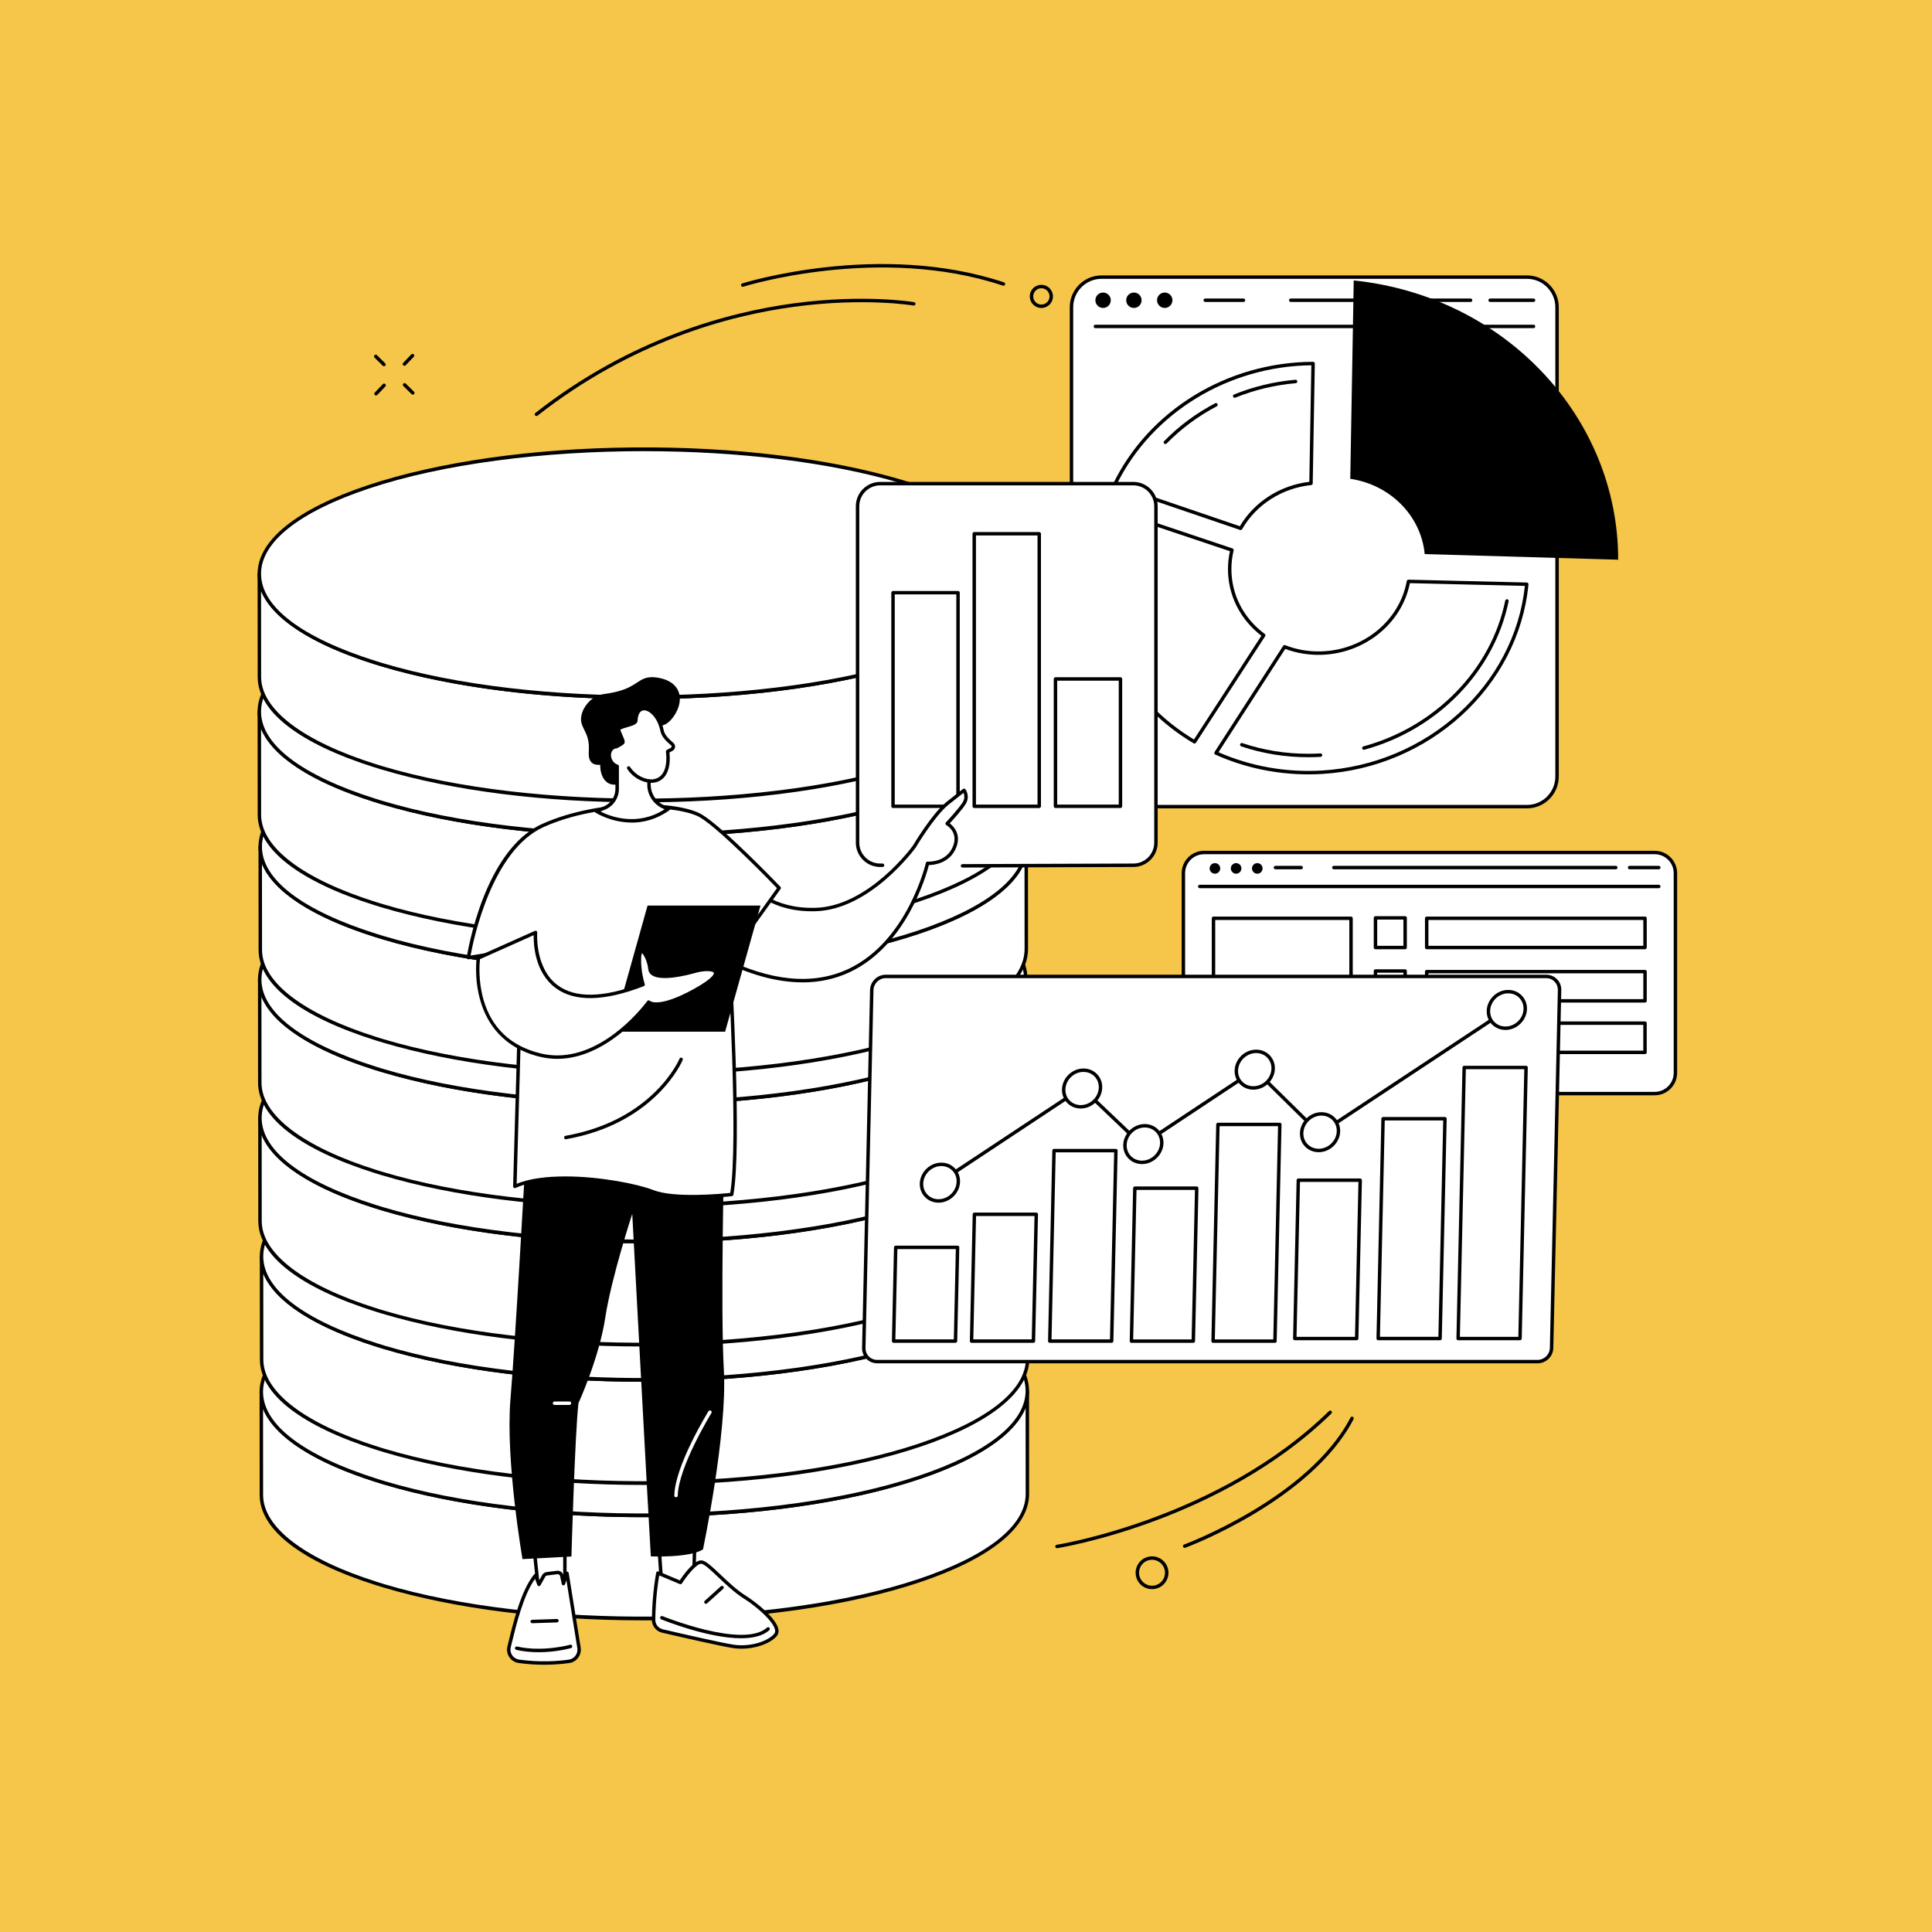
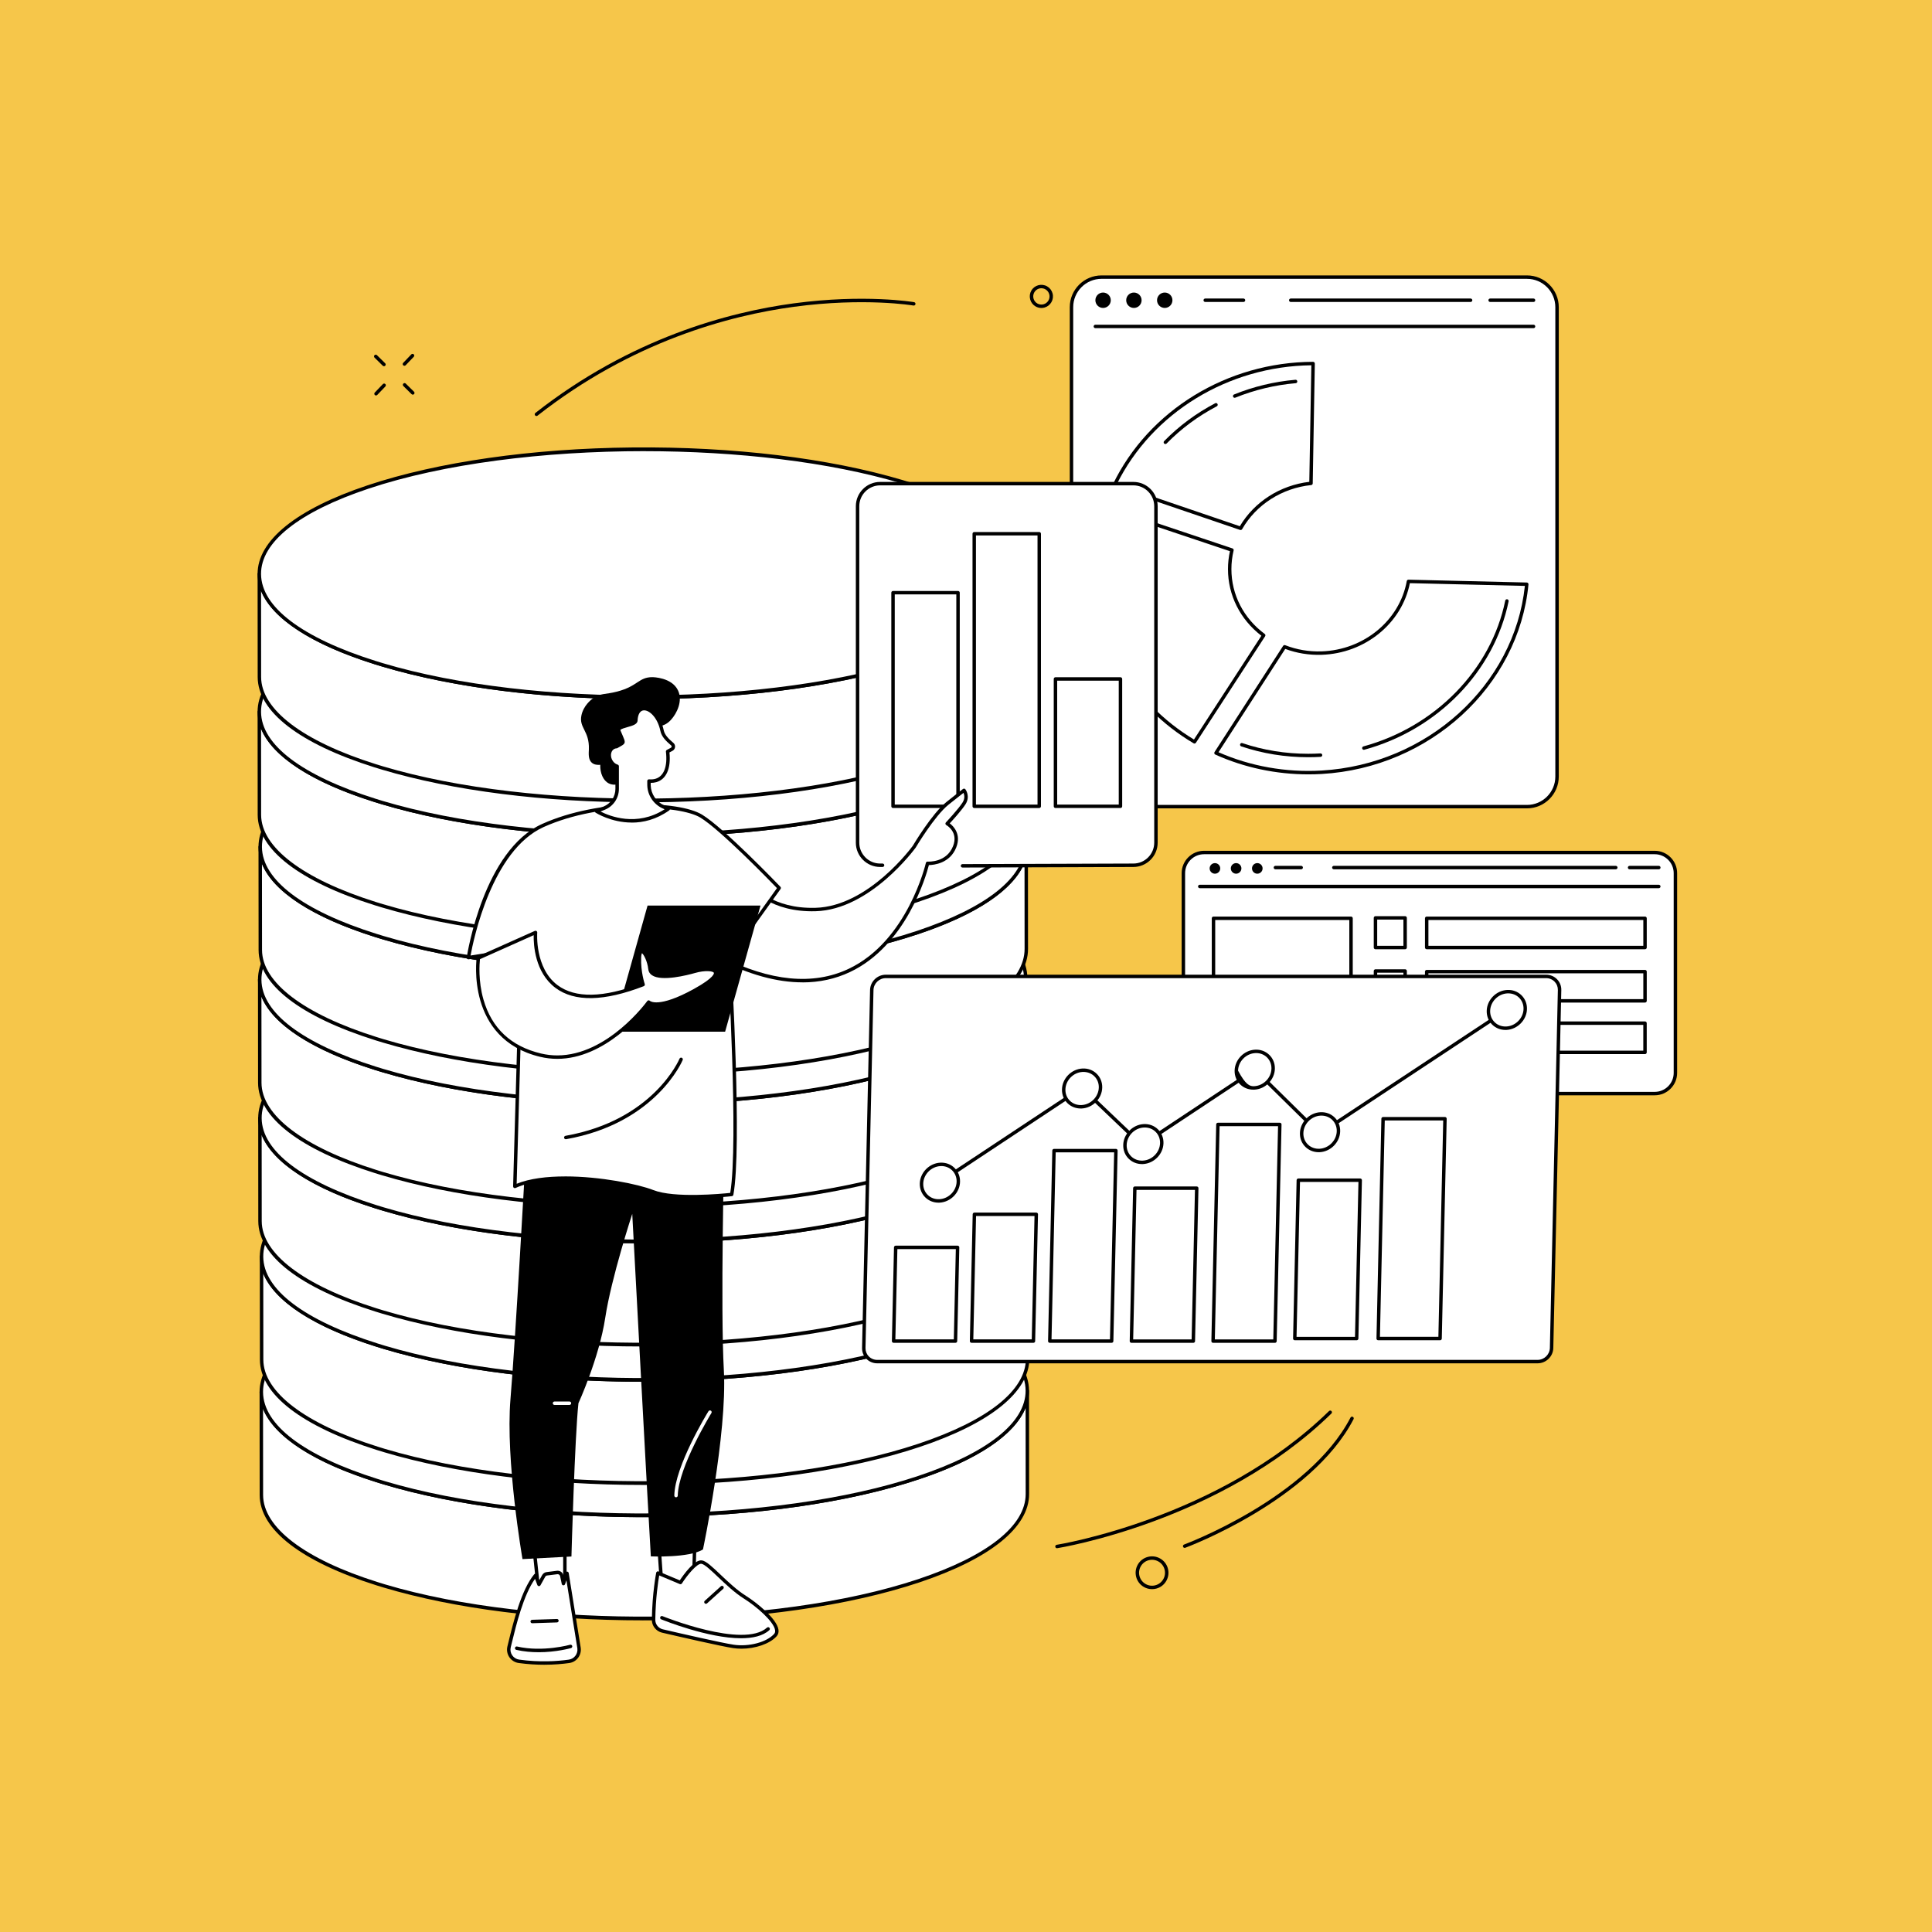
<svg xmlns="http://www.w3.org/2000/svg" width="600" height="600" viewBox="0 0 600 600" fill="none">
  <rect x="0" y="0" width="600" height="600" fill="#808080" stroke="none" />
  <g clip-path="url(#clip0_6343_14996)">
    <rect width="600" height="600" fill="#F6C64A" />
    <path d="M319.046 431.922L319.072 463.963C319.088 473.669 307.86 483.403 285.302 490.936C240.185 505.993 166.557 506.634 119.396 492.549C118.622 492.319 117.858 492.084 117.095 491.844C93.196 484.321 81.194 474.321 81.183 464.294L81.156 432.253C81.172 442.28 93.175 452.28 117.068 459.803C117.826 460.044 118.59 460.279 119.369 460.508C166.531 474.588 240.158 473.952 285.275 458.896C307.833 451.367 319.062 441.634 319.046 431.922Z" fill="white" />
    <path d="M199.591 503.214C169.676 503.214 141.265 499.631 119.236 493.053C118.456 492.824 117.693 492.589 116.929 492.349C93.543 484.986 80.66 475.023 80.644 464.291L80.617 432.256C80.617 431.962 80.858 431.722 81.151 431.722C81.445 431.722 81.685 431.962 81.685 432.256C81.701 442.336 94.654 452.192 117.223 459.293C117.981 459.534 118.745 459.763 119.513 459.998C166.306 473.971 240.586 473.25 285.099 458.391C306.648 451.199 318.507 441.802 318.507 431.941V431.925C318.507 431.631 318.747 431.391 319.04 431.391C319.334 431.391 319.574 431.631 319.574 431.925V431.941L319.601 463.965C319.617 474.334 307.492 484.089 285.462 491.446C263.619 498.74 234.371 502.915 203.11 503.209C201.935 503.219 200.755 503.225 199.586 503.225L199.591 503.214ZM81.69 437.552L81.712 464.291C81.728 474.371 94.681 484.228 117.25 491.329C118.008 491.569 118.771 491.799 119.54 492.034C166.333 506.006 240.613 505.286 285.126 490.426C306.685 483.229 318.549 473.832 318.533 463.96L318.512 437.221C315.116 445.582 303.669 453.314 285.441 459.4C263.598 466.694 234.35 470.869 203.088 471.163C171.886 471.451 142.098 467.852 119.209 461.018C118.43 460.788 117.666 460.548 116.903 460.313C97.42 454.178 85.225 446.239 81.685 437.557L81.69 437.552Z" fill="black" />
    <path d="M280.815 403.66C281.595 403.894 282.358 404.124 283.122 404.364C330.166 419.17 331.122 443.581 285.268 458.889C240.152 473.945 166.524 474.586 119.362 460.501C118.588 460.271 117.825 460.036 117.061 459.796C70.028 444.991 69.067 420.58 114.92 405.272C160.031 390.215 233.654 389.58 280.815 403.66Z" fill="white" />
    <path d="M199.565 471.176C169.649 471.176 141.239 467.594 119.21 461.016C118.43 460.786 117.667 460.546 116.903 460.311C93.597 452.975 80.709 443.044 80.618 432.349C80.527 421.949 92.652 412.151 114.757 404.772C136.6 397.484 165.842 393.304 197.098 393.01C228.295 392.706 258.083 396.32 280.972 403.149C281.752 403.384 282.521 403.619 283.284 403.859C306.595 411.195 319.484 421.126 319.575 431.821C319.666 442.222 307.54 452.019 285.436 459.398C263.593 466.691 234.345 470.867 203.084 471.16C201.909 471.171 200.729 471.176 199.56 471.176H199.565ZM200.665 394.153C169.457 394.153 138.249 398.056 115.098 405.787C93.469 413.005 81.606 422.434 81.691 432.339C81.776 442.531 94.398 452.105 117.229 459.291C117.987 459.531 118.75 459.761 119.519 459.996C166.312 473.969 240.592 473.248 285.105 458.389C306.734 451.17 318.598 441.741 318.512 431.837C318.422 421.639 305.8 412.071 282.969 404.884C282.206 404.644 281.447 404.415 280.673 404.18C258.227 397.479 229.449 394.158 200.67 394.158L200.665 394.153Z" fill="black" />
    <path d="M319.116 389.867L319.143 421.908C319.159 431.615 307.93 441.348 285.372 448.882C240.256 463.938 166.628 464.579 119.466 450.494C118.692 450.265 117.928 450.03 117.165 449.789C93.266 442.266 81.264 432.266 81.253 422.239L81.227 390.198C81.243 400.225 93.245 410.226 117.138 417.749C117.896 417.989 118.66 418.224 119.439 418.453C166.601 432.533 240.229 431.898 285.345 416.841C307.904 409.313 319.132 399.579 319.116 389.867Z" fill="white" />
    <path d="M199.662 461.165C169.746 461.165 141.336 457.582 119.306 451.004C118.527 450.774 117.763 450.534 117 450.299C93.614 442.936 80.73 432.973 80.714 422.242L80.688 390.201C80.688 389.907 80.928 389.667 81.221 389.667C81.515 389.667 81.755 389.907 81.755 390.201C81.771 400.281 94.724 410.138 117.293 417.239C118.051 417.479 118.815 417.709 119.584 417.944C166.377 431.916 240.656 431.195 285.169 416.336C306.718 409.144 318.577 399.753 318.577 389.886V389.87C318.577 389.576 318.817 389.336 319.111 389.336C319.404 389.336 319.645 389.576 319.645 389.87V389.886L319.671 421.911C319.687 432.279 307.562 442.034 285.532 449.392C263.69 456.685 234.441 460.86 203.18 461.154C202.005 461.165 200.826 461.17 199.656 461.17L199.662 461.165ZM81.761 395.503L81.782 422.242C81.798 432.322 94.751 442.178 117.32 449.279C118.078 449.52 118.842 449.749 119.61 449.984C166.403 463.952 240.683 463.236 285.196 448.377C306.756 441.18 318.62 431.783 318.604 421.911L318.582 395.172C315.186 403.533 303.739 411.264 285.511 417.351C263.668 424.644 234.42 428.82 203.159 429.113C171.962 429.418 142.169 425.803 119.279 418.969C118.5 418.739 117.736 418.504 116.973 418.264C97.49 412.129 85.295 404.195 81.755 395.508L81.761 395.503Z" fill="black" />
    <path d="M280.886 361.605C281.665 361.84 282.429 362.069 283.192 362.31C330.236 377.115 331.192 401.526 285.339 416.834C240.222 431.89 166.594 432.531 119.433 418.446C118.658 418.217 117.895 417.982 117.131 417.742C70.098 402.936 69.137 378.525 114.99 363.217C160.102 348.161 233.724 347.525 280.886 361.605Z" fill="white" />
    <path d="M199.63 429.121C169.714 429.121 141.304 425.538 119.28 418.96C118.5 418.731 117.737 418.496 116.973 418.256C93.668 410.92 80.779 400.989 80.688 390.294C80.597 379.888 92.723 370.096 114.827 362.717C136.67 355.429 165.913 351.248 197.169 350.955C228.366 350.656 258.153 354.265 281.043 361.094C281.822 361.329 282.591 361.564 283.354 361.804C306.666 369.14 319.554 379.071 319.645 389.766C319.736 400.166 307.611 409.964 285.506 417.343C263.663 424.636 234.415 428.811 203.154 429.105C201.979 429.116 200.799 429.121 199.63 429.121ZM200.73 352.097C169.522 352.097 138.314 356 115.163 363.731C93.534 370.95 81.67 380.379 81.756 390.283C81.841 400.481 94.463 410.049 117.294 417.236C118.052 417.476 118.815 417.706 119.584 417.941C166.377 431.913 240.657 431.193 285.17 416.334C306.799 409.115 318.663 399.686 318.577 389.782C318.487 379.584 305.865 370.016 283.034 362.829C282.271 362.589 281.512 362.354 280.738 362.124C258.292 355.424 229.514 352.103 200.735 352.103L200.73 352.097Z" fill="black" />
    <path d="M318.616 346.859L318.643 378.9C318.659 388.607 307.43 398.34 284.872 405.874C239.756 420.931 166.128 421.571 118.966 407.486C118.192 407.257 117.428 407.022 116.665 406.782C92.766 399.259 80.764 389.258 80.753 379.231L80.727 347.19C80.743 357.217 92.745 367.218 116.638 374.741C117.396 374.981 118.16 375.216 118.939 375.446C166.101 389.525 239.729 388.89 284.845 373.833C307.404 366.305 318.632 356.571 318.616 346.859Z" fill="white" />
    <path d="M199.162 418.157C169.246 418.157 140.836 414.574 118.806 407.996C118.027 407.767 117.263 407.532 116.5 407.291C93.119 399.929 80.23 389.966 80.214 379.234L80.188 347.193H80.193C80.193 346.899 80.433 346.659 80.727 346.659C81.02 346.659 81.261 346.899 81.261 347.193C81.277 357.274 94.23 367.13 116.799 374.231C117.557 374.471 118.32 374.701 119.089 374.936C165.882 388.908 240.161 388.182 284.675 373.329C306.224 366.137 318.082 356.745 318.082 346.878V346.862C318.082 346.568 318.322 346.328 318.616 346.328C318.91 346.328 319.15 346.568 319.15 346.862V346.878L319.177 378.903C319.193 389.272 307.067 399.026 285.038 406.384C263.195 413.677 233.947 417.852 202.685 418.146C201.511 418.157 200.331 418.162 199.162 418.162V418.157ZM81.261 352.495L81.282 379.234C81.298 389.314 94.251 399.17 116.82 406.272C117.578 406.512 118.342 406.742 119.11 406.976C165.903 420.949 240.183 420.228 284.696 405.369C306.256 398.172 318.12 388.775 318.104 378.903L318.082 352.164C314.686 360.525 303.239 368.256 285.011 374.343C263.168 381.636 233.92 385.812 202.659 386.105C171.456 386.404 141.669 382.795 118.779 375.961C118 375.726 117.236 375.496 116.473 375.256C96.99 369.127 84.795 361.187 81.255 352.5L81.261 352.495Z" fill="black" />
    <path d="M280.386 318.605C281.165 318.84 281.929 319.069 282.692 319.31C329.736 334.115 330.692 358.526 284.839 373.834C239.722 388.89 166.094 389.531 118.933 375.446C118.158 375.217 117.395 374.982 116.631 374.742C69.598 359.936 68.637 335.525 114.49 320.217C159.602 305.161 233.224 304.525 280.386 318.605Z" fill="white" />
    <path d="M199.135 386.114C169.22 386.114 140.81 382.531 118.78 375.953C118 375.718 117.237 375.489 116.473 375.248C93.168 367.912 80.279 357.981 80.188 347.287C80.097 336.881 92.223 327.089 114.327 319.71C136.17 312.422 165.413 308.241 196.669 307.947C227.866 307.643 257.653 311.258 280.543 318.087C281.322 318.322 282.091 318.556 282.854 318.797C306.166 326.133 319.054 336.064 319.145 346.758C319.236 357.159 307.111 366.957 285.006 374.335C263.163 381.629 233.915 385.804 202.654 386.098C201.479 386.108 200.299 386.114 199.13 386.114H199.135ZM200.235 309.09C169.027 309.09 137.82 312.993 114.669 320.724C93.04 327.943 81.176 337.372 81.261 347.276C81.347 357.474 93.969 367.042 116.799 374.229C117.557 374.469 118.321 374.698 119.09 374.933C165.883 388.906 240.162 388.185 284.675 373.326C306.304 366.108 318.168 356.679 318.083 346.774C317.992 336.576 305.37 327.008 282.539 319.822C281.776 319.582 281.018 319.352 280.244 319.117C257.797 312.416 229.019 309.095 200.241 309.095L200.235 309.09Z" fill="black" />
    <path d="M318.543 303.883L318.57 335.924C318.586 345.63 307.357 355.364 284.799 362.897C239.683 377.954 166.055 378.595 118.893 364.51C118.119 364.28 117.356 364.045 116.592 363.805C92.694 356.282 80.691 346.282 80.675 336.255L80.648 304.214C80.665 314.241 92.667 324.241 116.56 331.764C117.318 332.005 118.082 332.239 118.861 332.469C166.023 346.549 239.651 345.913 284.767 330.857C307.325 323.328 318.554 313.595 318.538 303.883H318.543Z" fill="white" />
    <path d="M199.091 375.18C169.176 375.18 140.765 371.598 118.736 365.02C117.956 364.79 117.193 364.555 116.429 364.315C93.043 356.952 80.16 346.989 80.144 336.257L80.117 304.217C80.117 303.923 80.358 303.683 80.651 303.683C80.945 303.683 81.185 303.923 81.185 304.217C81.201 314.297 94.154 324.153 116.723 331.254C117.481 331.495 118.245 331.724 119.013 331.959C165.806 345.932 240.086 345.206 284.599 330.352C306.148 323.16 318.007 313.768 318.007 303.902V303.885C318.007 303.592 318.247 303.352 318.54 303.352C318.834 303.352 319.074 303.592 319.074 303.885V303.902L319.101 335.926C319.117 346.295 306.992 356.05 284.962 363.407C263.119 370.701 233.871 374.876 202.61 375.17C201.435 375.18 200.255 375.186 199.086 375.186L199.091 375.18ZM81.19 309.518L81.212 336.257C81.228 346.338 94.181 356.194 116.75 363.295C117.508 363.535 118.271 363.765 119.04 364C165.833 377.973 240.113 377.252 284.626 362.393C306.185 355.195 318.049 345.798 318.033 335.926L318.012 309.187C314.616 317.549 303.169 325.28 284.941 331.366C263.098 338.66 233.85 342.835 202.588 343.129C171.386 343.422 141.598 339.818 118.709 332.984C117.93 332.749 117.166 332.52 116.403 332.28C96.92 326.145 84.725 318.211 81.185 309.524L81.19 309.518Z" fill="black" />
    <path d="M280.323 275.628C281.103 275.863 281.866 276.093 282.63 276.333C329.674 291.139 330.629 315.55 284.776 330.857C239.66 345.914 166.032 346.555 118.87 332.47C118.096 332.24 117.332 332.005 116.569 331.765C69.536 316.959 68.575 292.548 114.428 277.241C159.539 262.184 233.162 261.549 280.323 275.628Z" fill="white" />
    <path d="M199.065 343.141C169.149 343.141 140.739 339.559 118.71 332.981C117.93 332.746 117.167 332.516 116.403 332.276C93.097 324.935 80.214 315.004 80.118 304.309C80.027 293.903 92.152 284.111 114.257 276.732C136.1 269.444 165.342 265.263 196.598 264.97C227.801 264.676 257.583 268.28 280.472 275.109C281.252 275.344 282.021 275.579 282.784 275.819C306.095 283.155 318.984 293.086 319.075 303.781C319.166 314.181 307.04 323.979 284.936 331.358C263.093 338.651 233.845 342.826 202.584 343.12C201.409 343.131 200.229 343.136 199.06 343.136L199.065 343.141ZM200.165 266.118C168.957 266.118 137.749 270.021 114.598 277.752C92.969 284.971 81.106 294.4 81.191 304.304C81.276 314.502 93.898 324.07 116.729 331.256C117.487 331.497 118.25 331.726 119.019 331.961C165.812 345.934 240.092 345.213 284.605 330.354C306.234 323.135 318.098 313.706 318.012 303.802C317.922 293.604 305.3 284.036 282.469 276.85C281.706 276.609 280.947 276.374 280.173 276.145C257.727 269.444 228.949 266.123 200.17 266.123L200.165 266.118Z" fill="black" />
    <path d="M318.707 262.641L318.734 294.681C318.75 304.388 307.522 314.121 284.963 321.655C239.847 336.712 166.219 337.352 119.057 323.268C118.283 323.038 117.52 322.803 116.756 322.563C92.853 315.04 80.85 305.039 80.839 295.012L80.812 262.972C80.829 272.999 92.831 282.999 116.724 290.522C117.482 290.762 118.246 290.997 119.025 291.227C166.187 305.306 239.815 304.671 284.931 289.614C307.489 282.086 318.718 272.353 318.702 262.641H318.707Z" fill="white" />
    <path d="M199.255 333.938C169.34 333.938 140.93 330.355 118.9 323.777C118.12 323.543 117.357 323.313 116.593 323.073C93.207 315.71 80.319 305.747 80.308 295.015L80.281 262.974C80.281 262.681 80.522 262.44 80.815 262.44C81.109 262.44 81.349 262.681 81.349 262.974C81.365 273.055 94.318 282.911 116.887 290.012C117.645 290.252 118.409 290.482 119.178 290.717C165.971 304.69 240.25 303.969 284.763 289.11C306.312 281.918 318.171 272.526 318.171 262.659V262.643C318.171 262.35 318.411 262.109 318.705 262.109C318.998 262.109 319.238 262.35 319.238 262.643V262.659L319.265 294.684C319.281 305.053 307.156 314.808 285.126 322.165C263.283 329.458 234.035 333.634 202.774 333.927C201.599 333.938 200.419 333.943 199.25 333.943L199.255 333.938ZM81.354 268.276L81.376 295.015C81.392 305.096 94.345 314.952 116.914 322.053C117.672 322.293 118.435 322.523 119.204 322.758C165.997 336.73 240.277 336.01 284.79 321.151C306.35 313.953 318.213 304.556 318.197 294.684L318.176 267.945C314.78 276.306 303.333 284.038 285.105 290.124C263.262 297.418 234.014 301.593 202.752 301.887C171.55 302.18 141.762 298.576 118.873 291.742C118.094 291.507 117.33 291.278 116.567 291.037C97.084 284.903 84.889 276.968 81.349 268.282L81.354 268.276Z" fill="black" />
    <path d="M280.479 234.378C281.259 234.613 282.022 234.843 282.786 235.083C329.83 249.889 330.786 274.3 284.932 289.607C239.816 304.664 166.188 305.305 119.026 291.22C118.252 290.99 117.489 290.755 116.725 290.515C69.692 275.709 68.731 251.298 114.584 235.991C159.695 220.934 233.318 220.299 280.479 234.378Z" fill="white" />
    <path d="M199.229 301.892C169.313 301.892 140.903 298.309 118.874 291.731C118.094 291.502 117.331 291.267 116.567 291.027C93.261 283.685 80.373 273.754 80.282 263.06C80.191 252.654 92.316 242.861 114.421 235.483C136.264 228.195 165.507 224.014 196.762 223.72C227.959 223.421 257.747 227.031 280.636 233.86C281.416 234.094 282.185 234.329 282.948 234.57C306.259 241.906 319.148 251.837 319.239 262.531C319.33 272.932 307.204 282.729 285.1 290.108C263.257 297.402 234.009 301.577 202.748 301.871C201.573 301.881 200.393 301.887 199.224 301.887L199.229 301.892ZM200.324 224.868C169.116 224.868 137.913 228.771 114.757 236.497C93.128 243.716 81.264 253.15 81.35 263.049C81.435 273.247 94.057 282.815 116.888 290.002C117.646 290.242 118.409 290.471 119.178 290.706C165.971 304.679 240.25 303.958 284.764 289.099C306.393 281.881 318.257 272.451 318.171 262.547C318.08 252.349 305.458 242.781 282.628 235.595C281.864 235.354 281.106 235.12 280.332 234.89C257.886 228.189 229.102 224.868 200.329 224.868H200.324Z" fill="black" />
    <path d="M318.426 220.68L318.453 252.72C318.469 262.427 307.24 272.161 284.682 279.694C239.566 294.751 165.938 295.392 118.776 281.307C118.002 281.077 117.238 280.842 116.475 280.602C92.571 273.079 80.569 263.079 80.558 253.051L80.531 221.011C80.547 231.038 92.55 241.038 116.443 248.561C117.201 248.801 117.965 249.036 118.744 249.266C165.906 263.345 239.533 262.71 284.65 247.653C307.208 240.125 318.437 230.392 318.421 220.68H318.426Z" fill="white" />
    <path d="M198.974 291.977C169.058 291.977 140.648 288.394 118.619 281.817C117.839 281.582 117.076 281.352 116.312 281.112C92.926 273.749 80.043 263.786 80.027 253.054L80 221.013C80 220.72 80.24 220.479 80.534 220.479C80.828 220.479 81.068 220.72 81.068 221.013C81.084 231.094 94.037 240.95 116.606 248.051C117.364 248.292 118.127 248.521 118.896 248.756C165.689 262.729 239.969 262.003 284.482 247.149C306.031 239.957 317.889 230.565 317.889 220.698V220.682C317.889 220.389 318.13 220.148 318.423 220.148C318.717 220.148 318.957 220.389 318.957 220.682V220.698L318.984 252.723C319 263.092 306.875 272.847 284.845 280.204C263.002 287.497 233.754 291.673 202.493 291.966C201.318 291.977 200.138 291.982 198.969 291.982L198.974 291.977ZM81.073 226.315L81.094 253.054C81.111 263.135 94.064 272.991 116.632 280.092C117.391 280.332 118.154 280.562 118.923 280.797C165.716 294.77 239.995 294.043 284.508 279.19C306.068 271.992 317.932 262.595 317.916 252.723L317.895 225.984C314.499 234.345 303.052 242.077 284.824 248.163C262.981 255.457 233.732 259.632 202.471 259.926C171.269 260.225 141.481 256.615 118.592 249.781C117.812 249.552 117.049 249.317 116.285 249.076C96.803 242.942 84.608 235.002 81.068 226.321L81.073 226.315Z" fill="black" />
    <path d="M280.198 192.425C280.978 192.66 281.741 192.89 282.505 193.13C329.549 207.936 330.504 232.347 284.651 247.654C239.535 262.711 165.907 263.351 118.745 249.267C117.971 249.037 117.207 248.802 116.444 248.562C69.411 233.756 68.45 209.345 114.303 194.038C159.414 178.981 233.037 178.346 280.198 192.425Z" fill="white" />
    <path d="M198.948 259.939C169.032 259.939 140.622 256.356 118.592 249.778C117.813 249.549 117.049 249.314 116.286 249.074C92.98 241.732 80.091 231.801 80.001 221.107C79.91 210.7 92.035 200.908 114.14 193.53C135.982 186.241 165.225 182.061 196.481 181.767C227.678 181.468 257.466 185.078 280.355 191.906C281.135 192.141 281.903 192.376 282.667 192.617C305.978 199.953 318.867 209.884 318.958 220.578C319.048 230.979 306.923 240.776 284.819 248.155C262.976 255.449 233.728 259.624 202.466 259.917C201.292 259.928 200.112 259.934 198.943 259.934L198.948 259.939ZM200.048 182.915C168.84 182.915 137.637 186.818 114.481 194.544C92.847 201.763 80.983 211.197 81.068 221.096C81.154 231.294 93.776 240.862 116.606 248.048C117.364 248.289 118.128 248.518 118.897 248.753C165.69 262.726 239.969 262 284.482 247.146C306.112 239.927 317.975 230.498 317.89 220.594C317.799 210.396 305.177 200.828 282.347 193.642C281.583 193.401 280.825 193.166 280.051 192.937C257.605 186.236 228.821 182.915 200.048 182.915Z" fill="black" />
    <path d="M318.426 177.883L318.453 209.924C318.469 219.63 307.24 229.364 284.682 236.897C239.566 251.954 165.938 252.595 118.776 238.51C118.002 238.28 117.238 238.045 116.475 237.805C92.571 230.282 80.569 220.282 80.558 210.255L80.531 178.214C80.547 188.241 92.55 198.241 116.443 205.764C117.201 206.005 117.965 206.239 118.744 206.469C165.906 220.549 239.533 219.913 284.65 204.857C307.208 197.328 318.437 187.595 318.421 177.883H318.426Z" fill="white" />
    <path d="M198.974 249.175C169.058 249.175 140.648 245.592 118.619 239.014C117.839 238.779 117.076 238.55 116.312 238.31C92.926 230.947 80.043 220.984 80.027 210.252L80 178.217C80 177.923 80.24 177.683 80.534 177.683C80.828 177.683 81.068 177.923 81.068 178.217C81.084 188.297 94.037 198.153 116.606 205.254C117.364 205.495 118.127 205.724 118.896 205.959C165.689 219.932 239.969 219.206 284.482 204.352C306.031 197.16 317.889 187.768 317.889 177.902V177.885C317.889 177.592 318.13 177.352 318.423 177.352C318.717 177.352 318.957 177.592 318.957 177.885V177.902L318.984 209.926C319 220.295 306.875 230.05 284.845 237.407C263.002 244.701 233.754 248.876 202.493 249.17C201.318 249.18 200.138 249.186 198.969 249.186L198.974 249.175ZM81.073 183.513L81.094 210.252C81.111 220.332 94.064 230.189 116.632 237.29C117.391 237.53 118.154 237.76 118.923 237.995C165.716 251.967 239.995 251.246 284.508 236.387C306.068 229.19 317.932 219.793 317.916 209.921L317.895 183.182C314.499 191.543 303.052 199.274 284.824 205.361C262.981 212.655 233.732 216.83 202.471 217.123C171.269 217.417 141.481 213.813 118.592 206.979C117.812 206.744 117.049 206.514 116.285 206.274C96.803 200.139 84.608 192.2 81.068 183.518L81.073 183.513Z" fill="black" />
    <path d="M280.198 149.62C280.978 149.855 281.741 150.085 282.505 150.325C329.549 165.131 330.504 189.542 284.651 204.849C239.535 219.906 165.907 220.547 118.745 206.462C117.971 206.232 117.207 205.997 116.444 205.757C69.411 190.951 68.45 166.54 114.303 151.233C159.414 136.176 233.037 135.541 280.198 149.62Z" fill="white" />
    <path d="M198.948 217.134C169.032 217.134 140.622 213.552 118.592 206.974C117.813 206.739 117.049 206.509 116.286 206.269C92.98 198.933 80.091 189.002 80.001 178.302C79.91 167.896 92.035 158.104 114.14 150.725C135.982 143.437 165.225 139.256 196.481 138.963C227.678 138.664 257.466 142.273 280.355 149.102C281.135 149.337 281.903 149.572 282.667 149.812C305.978 157.148 318.867 167.079 318.958 177.773C319.048 188.174 306.923 197.972 284.819 205.35C262.976 212.644 233.728 216.819 202.466 217.113C201.292 217.123 200.112 217.129 198.943 217.129L198.948 217.134ZM200.048 140.11C168.84 140.11 137.632 144.013 114.481 151.745C92.847 158.963 80.983 168.392 81.068 178.297C81.154 188.495 93.776 198.062 116.606 205.249C117.364 205.489 118.128 205.719 118.897 205.954C165.69 219.927 239.969 219.2 284.482 204.347C306.112 197.128 317.975 187.699 317.89 177.795C317.799 167.597 305.177 158.029 282.347 150.842C281.583 150.602 280.825 150.367 280.051 150.138C257.605 143.437 228.826 140.116 200.048 140.116V140.11Z" fill="black" />
    <path d="M513.893 264.75H373.926C370.381 264.75 367.508 267.623 367.508 271.168V333.199C367.508 336.743 370.381 339.617 373.926 339.617H513.893C517.438 339.617 520.311 336.743 520.311 333.199V271.168C520.311 267.623 517.438 264.75 513.893 264.75Z" fill="white" />
    <path d="M513.896 340.153H373.928C370.095 340.153 366.977 337.035 366.977 333.202V271.17C366.977 267.337 370.095 264.219 373.928 264.219H513.896C517.73 264.219 520.848 267.337 520.848 271.17V333.202C520.848 337.035 517.73 340.153 513.896 340.153ZM373.928 265.287C370.682 265.287 368.044 267.924 368.044 271.17V333.202C368.044 336.448 370.682 339.085 373.928 339.085H513.896C517.142 339.085 519.78 336.448 519.78 333.202V271.17C519.78 267.924 517.142 265.287 513.896 265.287H373.928Z" fill="black" />
    <path d="M515.154 275.833H372.596C372.303 275.833 372.062 275.593 372.062 275.3C372.062 275.006 372.303 274.766 372.596 274.766H515.154C515.447 274.766 515.688 275.006 515.688 275.3C515.688 275.593 515.447 275.833 515.154 275.833Z" fill="black" />
    <path d="M377.309 271.336C378.217 271.336 378.953 270.6 378.953 269.691C378.953 268.783 378.217 268.047 377.309 268.047C376.4 268.047 375.664 268.783 375.664 269.691C375.664 270.6 376.4 271.336 377.309 271.336Z" fill="black" />
    <path d="M385.531 269.691C385.531 270.599 384.794 271.336 383.887 271.336C382.979 271.336 382.242 270.599 382.242 269.691C382.242 268.784 382.979 268.047 383.887 268.047C384.794 268.047 385.531 268.784 385.531 269.691Z" fill="black" />
    <path d="M392.109 269.691C392.109 270.599 391.372 271.336 390.465 271.336C389.557 271.336 388.82 270.599 388.82 269.691C388.82 268.784 389.557 268.047 390.465 268.047C391.372 268.047 392.109 268.784 392.109 269.691Z" fill="black" />
    <path d="M515.157 269.966H506.081C505.787 269.966 505.547 269.726 505.547 269.432C505.547 269.139 505.787 268.898 506.081 268.898H515.157C515.451 268.898 515.691 269.139 515.691 269.432C515.691 269.726 515.451 269.966 515.157 269.966Z" fill="black" />
    <path d="M501.8 269.966H414.237C413.943 269.966 413.703 269.726 413.703 269.432C413.703 269.139 413.943 268.898 414.237 268.898H501.8C502.094 268.898 502.334 269.139 502.334 269.432C502.334 269.726 502.094 269.966 501.8 269.966Z" fill="black" />
    <path d="M404.097 269.966H396.089C395.795 269.966 395.555 269.726 395.555 269.432C395.555 269.139 395.795 268.898 396.089 268.898H404.097C404.391 268.898 404.631 269.139 404.631 269.432C404.631 269.726 404.391 269.966 404.097 269.966Z" fill="black" />
    <path d="M419.576 327.362H376.862C376.568 327.362 376.328 327.122 376.328 326.828V285.182C376.328 284.889 376.568 284.648 376.862 284.648H419.576C419.87 284.648 420.11 284.889 420.11 285.182V326.828C420.11 327.122 419.87 327.362 419.576 327.362ZM377.396 326.294H419.042V285.716H377.396V326.294Z" fill="black" />
    <path d="M436.377 294.801H427.167C426.873 294.801 426.633 294.561 426.633 294.268V285.057C426.633 284.764 426.873 284.523 427.167 284.523H436.377C436.671 284.523 436.911 284.764 436.911 285.057V294.268C436.911 294.561 436.671 294.801 436.377 294.801ZM427.701 293.734H435.843V285.591H427.701V293.734Z" fill="black" />
    <path d="M510.881 294.793H443.073C442.779 294.793 442.539 294.553 442.539 294.259V285.182C442.539 284.889 442.779 284.648 443.073 284.648H510.881C511.175 284.648 511.415 284.889 511.415 285.182V294.259C511.415 294.553 511.175 294.793 510.881 294.793ZM443.607 293.725H510.347V285.716H443.607V293.725Z" fill="black" />
    <path d="M436.377 311.294H427.167C426.873 311.294 426.633 311.053 426.633 310.76V301.55C426.633 301.256 426.873 301.016 427.167 301.016H436.377C436.671 301.016 436.911 301.256 436.911 301.55V310.76C436.911 311.053 436.671 311.294 436.377 311.294ZM427.701 310.226H435.843V302.083H427.701V310.226Z" fill="black" />
    <path d="M510.881 311.355H443.073C442.779 311.355 442.539 311.115 442.539 310.822V301.745C442.539 301.451 442.779 301.211 443.073 301.211H510.881C511.175 301.211 511.415 301.451 511.415 301.745V310.822C511.415 311.115 511.175 311.355 510.881 311.355ZM443.607 310.288H510.347V302.279H443.607V310.288Z" fill="black" />
    <path d="M436.374 318.031H427.164V327.241H436.374V318.031Z" fill="white" />
    <path d="M510.873 327.363H443.065C442.772 327.363 442.531 327.123 442.531 326.829V317.753C442.531 317.459 442.772 317.219 443.065 317.219H510.873C511.167 317.219 511.407 317.459 511.407 317.753V326.829C511.407 327.123 511.167 327.363 510.873 327.363ZM443.599 326.295H510.339V318.287H443.599V326.295Z" fill="black" />
    <path d="M477.511 422.854H272.416C270.066 422.854 268.203 420.959 268.251 418.626L270.734 307.463C270.787 305.13 272.736 303.234 275.085 303.234H480.176C482.525 303.234 484.388 305.13 484.34 307.463L481.857 418.626C481.804 420.959 479.855 422.854 477.506 422.854H477.511Z" fill="white" />
    <path d="M477.514 423.391H272.418C271.132 423.391 269.936 422.889 269.044 421.981C268.163 421.079 267.693 419.883 267.72 418.618L270.203 307.455C270.261 304.833 272.45 302.703 275.088 302.703H480.178C481.465 302.703 482.661 303.205 483.553 304.113C484.434 305.015 484.904 306.211 484.877 307.476L482.394 418.639C482.335 421.261 480.146 423.391 477.509 423.391H477.514ZM275.088 303.771C273.027 303.771 271.318 305.431 271.27 307.476L268.788 418.639C268.766 419.616 269.129 420.54 269.807 421.234C270.491 421.933 271.42 422.323 272.418 422.323H477.509C479.57 422.323 481.278 420.663 481.326 418.618L483.809 307.455C483.83 306.478 483.467 305.554 482.789 304.86C482.106 304.161 481.177 303.771 480.178 303.771H275.088Z" fill="black" />
    <path d="M320.945 417.023H301.724C301.58 417.023 301.441 416.964 301.345 416.863C301.244 416.761 301.19 416.622 301.196 416.478L302.077 377.101C302.082 376.813 302.322 376.578 302.611 376.578H321.832C321.976 376.578 322.115 376.637 322.211 376.738C322.312 376.84 322.366 376.979 322.36 377.123L321.479 416.5C321.474 416.788 321.234 417.023 320.945 417.023ZM302.269 415.955H320.422L321.277 377.646H303.123L302.269 415.955Z" fill="black" />
    <path d="M296.74 417.024H277.519C277.375 417.024 277.236 416.965 277.134 416.863C277.033 416.762 276.979 416.623 276.985 416.479L277.636 387.375C277.641 387.086 277.882 386.852 278.17 386.852H297.391C297.535 386.852 297.674 386.91 297.77 387.012C297.872 387.113 297.925 387.252 297.92 387.396L297.268 416.5C297.263 416.789 297.023 417.024 296.735 417.024H296.74ZM278.063 415.956H296.217L296.841 387.919H278.688L278.063 415.956Z" fill="black" />
    <path d="M345.235 417.023H326.013C325.869 417.023 325.73 416.965 325.634 416.863C325.533 416.762 325.479 416.623 325.485 416.479L326.804 357.32C326.809 357.032 327.049 356.797 327.337 356.797H346.559C346.703 356.797 346.842 356.856 346.938 356.957C347.039 357.058 347.093 357.197 347.087 357.341L345.768 416.5C345.763 416.788 345.523 417.023 345.235 417.023ZM326.558 415.956H344.711L346.009 357.865H327.855L326.558 415.956Z" fill="black" />
    <path d="M370.594 417.029H351.373C351.229 417.029 351.09 416.97 350.994 416.869C350.892 416.767 350.839 416.629 350.844 416.484L351.901 368.992C351.907 368.704 352.147 368.469 352.435 368.469H371.656C371.801 368.469 371.939 368.527 372.035 368.629C372.137 368.73 372.19 368.869 372.19 369.013L371.133 416.506C371.128 416.794 370.888 417.029 370.599 417.029H370.594ZM351.917 415.961H370.071L371.106 369.537H352.953L351.917 415.961Z" fill="black" />
    <path d="M395.953 417.03H376.732C376.588 417.03 376.449 416.971 376.353 416.87C376.252 416.768 376.198 416.63 376.203 416.485L377.704 349.195C377.709 348.907 377.949 348.672 378.238 348.672H397.459C397.603 348.672 397.742 348.731 397.838 348.832C397.939 348.933 397.993 349.072 397.988 349.216L396.487 416.507C396.482 416.795 396.242 417.03 395.953 417.03ZM377.277 415.962H395.43L396.909 349.74H378.756L377.277 415.962Z" fill="black" />
    <path d="M421.328 416.229H402.107C401.963 416.229 401.824 416.17 401.728 416.069C401.627 415.967 401.573 415.829 401.578 415.684L402.673 366.515C402.678 366.227 402.919 365.992 403.207 365.992H422.428C422.572 365.992 422.711 366.051 422.807 366.152C422.909 366.254 422.962 366.393 422.957 366.537L421.862 415.706C421.857 415.994 421.617 416.229 421.328 416.229ZM402.652 415.161H420.805L421.878 367.06H403.725L402.652 415.161Z" fill="black" />
    <path d="M447.227 416.228H428.006C427.861 416.228 427.723 416.17 427.626 416.068C427.525 415.967 427.472 415.828 427.477 415.684L428.999 347.422C429.004 347.133 429.244 346.898 429.533 346.898H448.754C448.898 346.898 449.037 346.957 449.133 347.059C449.234 347.16 449.288 347.299 449.282 347.443L447.761 415.71C447.755 415.999 447.515 416.234 447.227 416.234V416.228ZM428.55 415.16H446.703L448.204 347.966H430.05L428.55 415.16Z" fill="black" />
-     <path d="M472.055 416.23H452.834C452.689 416.23 452.551 416.172 452.455 416.07C452.353 415.969 452.3 415.83 452.305 415.686L454.184 331.508C454.19 331.219 454.43 330.984 454.718 330.984H473.94C474.084 330.984 474.223 331.043 474.319 331.145C474.42 331.246 474.474 331.385 474.468 331.529L472.589 415.707C472.583 415.996 472.343 416.23 472.055 416.23ZM453.378 415.163H471.532L473.384 332.052H455.231L453.378 415.163Z" fill="black" />
    <path d="M291.742 367.724C291.571 367.724 291.4 367.638 291.299 367.484C291.139 367.238 291.203 366.907 291.448 366.742L335.705 337.429C335.913 337.29 336.186 337.317 336.367 337.488L354.617 354.894L389.439 331.807C389.647 331.668 389.93 331.695 390.107 331.871L409.915 351.375L467.659 313.205C467.904 313.045 468.236 313.109 468.401 313.355C468.561 313.6 468.497 313.931 468.252 314.097L410.15 352.507C409.942 352.646 409.659 352.619 409.483 352.443L389.674 332.939L354.857 356.02C354.649 356.159 354.376 356.132 354.195 355.962L335.945 338.556L292.046 367.633C291.956 367.692 291.854 367.724 291.753 367.724H291.742Z" fill="black" />
    <path d="M341.769 337.746C341.699 340.88 339.083 343.555 335.928 343.715C332.772 343.881 330.268 341.478 330.337 338.344C330.407 335.21 333.023 332.535 336.178 332.375C339.334 332.215 341.838 334.617 341.769 337.746Z" fill="white" />
    <path d="M335.621 344.256C334.062 344.256 332.625 343.685 331.536 342.633C330.383 341.517 329.769 339.99 329.806 338.33C329.881 334.929 332.732 332.019 336.155 331.837C337.842 331.747 339.412 332.323 340.576 333.455C341.729 334.571 342.343 336.098 342.305 337.759C342.231 341.16 339.38 344.075 335.957 344.251C335.845 344.256 335.733 344.262 335.621 344.262V344.256ZM336.491 332.895C336.4 332.895 336.304 332.895 336.213 332.9C333.336 333.049 330.938 335.495 330.874 338.351C330.842 339.707 331.344 340.951 332.278 341.864C333.229 342.788 334.515 343.253 335.904 343.183C338.782 343.034 341.179 340.588 341.243 337.732C341.275 336.376 340.773 335.132 339.839 334.224C338.952 333.364 337.772 332.9 336.496 332.9L336.491 332.895Z" fill="black" />
    <path d="M395.386 331.89C395.316 335.024 392.7 337.699 389.545 337.864C386.389 338.03 383.885 335.622 383.955 332.493C384.024 329.364 386.64 326.689 389.796 326.524C392.951 326.358 395.455 328.766 395.386 331.895V331.89Z" fill="white" />
-     <path d="M389.238 338.405C387.679 338.405 386.237 337.834 385.153 336.782C384 335.666 383.386 334.139 383.423 332.478C383.498 329.077 386.349 326.167 389.772 325.986C391.459 325.895 393.029 326.472 394.193 327.604C395.346 328.72 395.96 330.247 395.923 331.907C395.848 335.308 392.997 338.218 389.574 338.4C389.462 338.405 389.35 338.41 389.238 338.41V338.405ZM390.108 327.043C390.017 327.043 389.921 327.043 389.831 327.048C386.953 327.198 384.555 329.643 384.491 332.5C384.459 333.856 384.961 335.1 385.896 336.008C386.846 336.931 388.133 337.401 389.521 337.326C392.399 337.177 394.796 334.732 394.86 331.875C394.892 330.519 394.39 329.275 393.456 328.362C392.57 327.502 391.39 327.038 390.114 327.038L390.108 327.043Z" fill="black" />
+     <path d="M389.238 338.405C387.679 338.405 386.237 337.834 385.153 336.782C384 335.666 383.386 334.139 383.423 332.478C383.498 329.077 386.349 326.167 389.772 325.986C391.459 325.895 393.029 326.472 394.193 327.604C395.346 328.72 395.96 330.247 395.923 331.907C395.848 335.308 392.997 338.218 389.574 338.4C389.462 338.405 389.35 338.41 389.238 338.41V338.405ZM390.108 327.043C390.017 327.043 389.921 327.043 389.831 327.048C386.953 327.198 384.555 329.643 384.491 332.5C386.846 336.931 388.133 337.401 389.521 337.326C392.399 337.177 394.796 334.732 394.86 331.875C394.892 330.519 394.39 329.275 393.456 328.362C392.57 327.502 391.39 327.038 390.114 327.038L390.108 327.043Z" fill="black" />
    <path d="M360.792 355.004C360.723 358.138 358.106 360.813 354.951 360.979C351.795 361.144 349.291 358.736 349.361 355.608C349.43 352.474 352.046 349.804 355.202 349.633C358.357 349.468 360.861 351.87 360.792 355.004Z" fill="white" />
    <path d="M354.644 361.514C353.085 361.514 351.649 360.943 350.56 359.891C349.406 358.775 348.792 357.248 348.83 355.588C348.904 352.187 351.756 349.277 355.178 349.095C356.865 349.004 358.435 349.581 359.599 350.713C360.752 351.829 361.366 353.356 361.329 355.016C361.254 358.418 358.403 361.327 354.981 361.509C354.868 361.514 354.756 361.52 354.644 361.52V361.514ZM355.514 350.152C355.424 350.152 355.328 350.152 355.237 350.158C352.359 350.307 349.962 352.753 349.898 355.609C349.866 356.965 350.367 358.209 351.302 359.122C352.252 360.046 353.534 360.51 354.927 360.441C357.805 360.292 360.202 357.846 360.266 354.99C360.298 353.634 359.796 352.39 358.862 351.477C357.976 350.617 356.796 350.152 355.52 350.152H355.514Z" fill="black" />
    <path d="M297.62 366.983C297.551 370.117 294.935 372.792 291.779 372.958C288.624 373.123 286.119 370.715 286.189 367.587C286.258 364.453 288.875 361.783 292.03 361.617C295.186 361.452 297.69 363.855 297.62 366.989V366.983Z" fill="white" />
    <path d="M291.464 373.499C289.905 373.499 288.464 372.927 287.38 371.876C286.227 370.76 285.613 369.233 285.65 367.572C285.725 364.171 288.576 361.261 291.998 361.08C293.686 360.989 295.255 361.565 296.419 362.697C297.573 363.813 298.187 365.34 298.149 367.001C298.074 370.402 295.223 373.312 291.801 373.493C291.689 373.499 291.577 373.504 291.464 373.504V373.499ZM292.335 362.137C292.244 362.137 292.148 362.137 292.057 362.142C289.179 362.292 286.782 364.737 286.718 367.593C286.686 368.95 287.188 370.194 288.122 371.101C289.072 372.025 290.359 372.495 291.747 372.42C294.625 372.271 297.023 369.825 297.087 366.969C297.119 365.613 296.617 364.369 295.682 363.456C294.796 362.596 293.616 362.131 292.34 362.131L292.335 362.137Z" fill="black" />
    <path d="M415.675 351.309C415.605 354.443 412.989 357.113 409.834 357.278C406.678 357.444 404.174 355.036 404.244 351.907C404.313 348.773 406.929 346.098 410.085 345.938C413.24 345.772 415.744 348.18 415.675 351.309Z" fill="white" />
    <path d="M409.519 357.826C407.96 357.826 406.524 357.255 405.435 356.203C404.281 355.087 403.667 353.56 403.705 351.899C403.779 348.498 406.631 345.588 410.053 345.407C411.74 345.321 413.31 345.893 414.474 347.025C415.627 348.14 416.241 349.668 416.204 351.328C416.129 354.729 413.278 357.639 409.856 357.821C409.743 357.826 409.631 357.831 409.519 357.831V357.826ZM410.389 346.464C410.299 346.464 410.203 346.464 410.112 346.469C407.234 346.619 404.837 349.064 404.773 351.921C404.741 353.277 405.242 354.521 406.177 355.434C407.127 356.358 408.414 356.822 409.802 356.753C412.68 356.603 415.077 354.158 415.141 351.301C415.173 349.945 414.671 348.701 413.737 347.788C412.851 346.928 411.671 346.464 410.395 346.464H410.389Z" fill="black" />
    <path d="M473.683 313.346C473.613 316.48 470.997 319.149 467.842 319.315C464.686 319.48 462.182 317.072 462.251 313.944C462.321 310.809 464.937 308.135 468.093 307.969C471.248 307.803 473.752 310.211 473.683 313.34V313.346Z" fill="white" />
    <path d="M467.527 319.858C465.968 319.858 464.532 319.287 463.442 318.235C462.289 317.119 461.675 315.592 461.713 313.931C461.787 310.53 464.638 307.621 468.061 307.439C469.743 307.348 471.318 307.925 472.482 309.057C473.635 310.173 474.249 311.7 474.212 313.36C474.137 316.761 471.286 319.671 467.863 319.853C467.751 319.858 467.639 319.863 467.527 319.863V319.858ZM468.397 308.496C468.307 308.496 468.21 308.496 468.12 308.501C465.242 308.651 462.844 311.096 462.78 313.953C462.748 315.309 463.25 316.553 464.185 317.466C465.135 318.39 466.422 318.854 467.81 318.785C470.688 318.635 473.085 316.19 473.149 313.333C473.181 311.977 472.679 310.733 471.745 309.82C470.859 308.961 469.679 308.496 468.403 308.496H468.397Z" fill="black" />
    <path d="M474.226 86.062H342.091C336.936 86.062 332.758 90.241 332.758 95.395V241.183C332.758 246.338 336.936 250.516 342.091 250.516H474.226C479.38 250.516 483.559 246.338 483.559 241.183V95.395C483.559 90.241 479.38 86.062 474.226 86.062Z" fill="white" />
    <path d="M474.223 251.047H342.093C336.653 251.047 332.227 246.621 332.227 241.18V95.398C332.227 89.957 336.653 85.531 342.093 85.531H474.223C479.664 85.531 484.09 89.957 484.09 95.398V241.175C484.09 246.616 479.664 251.042 474.223 251.042V251.047ZM342.093 86.594C337.24 86.594 333.294 90.545 333.294 95.393V241.175C333.294 246.028 337.24 249.974 342.093 249.974H474.223C479.077 249.974 483.022 246.023 483.022 241.175V95.398C483.022 90.545 479.077 86.599 474.223 86.599H342.093V86.594Z" fill="black" />
    <path d="M476.255 101.912H340.175C339.881 101.912 339.641 101.671 339.641 101.378C339.641 101.084 339.881 100.844 340.175 100.844H476.255C476.549 100.844 476.789 101.084 476.789 101.378C476.789 101.671 476.549 101.912 476.255 101.912Z" fill="black" />
    <path d="M344.964 93.243C344.964 94.568 343.89 95.635 342.572 95.635C341.253 95.635 340.18 94.562 340.18 93.243C340.18 91.925 341.253 90.852 342.572 90.852C343.89 90.852 344.964 91.925 344.964 93.243Z" fill="black" />
    <path d="M354.534 93.243C354.534 94.568 353.461 95.635 352.142 95.635C350.823 95.635 349.75 94.562 349.75 93.243C349.75 91.925 350.823 90.852 352.142 90.852C353.461 90.852 354.534 91.925 354.534 93.243Z" fill="black" />
    <path d="M364.112 93.243C364.112 94.568 363.039 95.635 361.72 95.635C360.401 95.635 359.328 94.562 359.328 93.243C359.328 91.925 360.401 90.852 361.72 90.852C363.039 90.852 364.112 91.925 364.112 93.243Z" fill="black" />
    <path d="M476.258 93.779H462.776C462.482 93.779 462.242 93.538 462.242 93.245C462.242 92.951 462.482 92.711 462.776 92.711H476.258C476.551 92.711 476.792 92.951 476.792 93.245C476.792 93.538 476.551 93.779 476.258 93.779Z" fill="black" />
    <path d="M456.708 93.779H400.854C400.561 93.779 400.32 93.538 400.32 93.245C400.32 92.951 400.561 92.711 400.854 92.711H456.708C457.002 92.711 457.242 92.951 457.242 93.245C457.242 93.538 457.002 93.779 456.708 93.779Z" fill="black" />
    <path d="M386.182 93.779H374.292C373.998 93.779 373.758 93.538 373.758 93.245C373.758 92.951 373.998 92.711 374.292 92.711H386.182C386.476 92.711 386.716 92.951 386.716 93.245C386.716 93.538 386.476 93.779 386.182 93.779Z" fill="black" />
    <path d="M385.284 164.07C389.636 156.456 397.73 151.079 407.138 150.108L407.789 112.898C380.767 112.989 356.922 128.211 346.062 150.716L385.284 164.075V164.07Z" fill="white" />
    <path d="M385.285 164.606C385.227 164.606 385.168 164.596 385.114 164.58L345.893 151.221C345.748 151.173 345.631 151.061 345.572 150.922C345.513 150.783 345.519 150.623 345.583 150.484C356.715 127.418 381.137 112.453 407.79 112.367C407.945 112.378 408.073 112.426 408.175 112.527C408.276 112.629 408.329 112.768 408.329 112.912L407.678 150.121C407.678 150.393 407.47 150.617 407.198 150.644C398.137 151.584 390.117 156.704 385.75 164.339C385.654 164.51 385.472 164.606 385.285 164.606ZM346.811 150.404L385.045 163.426C389.551 155.834 397.555 150.714 406.616 149.635L407.251 113.44C381.425 113.729 357.81 128.171 346.811 150.409V150.404Z" fill="black" />
    <path d="M383.443 123.541C383.229 123.541 383.031 123.413 382.946 123.205C382.834 122.933 382.967 122.623 383.24 122.511C389.332 120.044 395.744 118.507 402.311 117.941C402.605 117.909 402.861 118.133 402.888 118.426C402.915 118.72 402.696 118.982 402.402 119.003C395.942 119.564 389.631 121.075 383.635 123.499C383.571 123.525 383.501 123.536 383.432 123.536L383.443 123.541Z" fill="black" />
    <path d="M361.915 137.899C361.782 137.899 361.643 137.851 361.542 137.744C361.333 137.536 361.328 137.199 361.536 136.991C366.133 132.298 371.467 128.342 377.389 125.234C377.65 125.095 377.97 125.197 378.109 125.458C378.248 125.72 378.147 126.04 377.885 126.179C372.06 129.239 366.817 133.125 362.3 137.739C362.193 137.845 362.054 137.899 361.921 137.899H361.915Z" fill="black" />
-     <path d="M437.416 180.562C435.2 192.789 424.063 202.4 410.416 202.827C406.347 202.955 402.46 202.25 398.931 200.878L377.633 233.853C387.532 238.322 398.717 240.511 410.416 239.839C444.437 237.884 471.187 212.272 474.155 181.443L437.416 180.562Z" fill="white" />
    <path d="M406.334 240.486C396.307 240.486 386.386 238.383 377.417 234.336C377.272 234.272 377.166 234.149 377.123 233.999C377.08 233.85 377.102 233.69 377.187 233.556L398.485 200.581C398.624 200.367 398.891 200.282 399.126 200.373C402.698 201.766 406.489 202.412 410.397 202.29C423.531 201.878 434.669 192.7 436.885 180.463C436.933 180.207 437.163 180.004 437.424 180.025L474.163 180.906C474.313 180.906 474.452 180.975 474.548 181.087C474.644 181.2 474.692 181.344 474.681 181.493C471.633 213.128 444.018 238.441 410.44 240.369C409.068 240.449 407.695 240.486 406.329 240.486H406.334ZM378.42 233.615C388.314 237.972 399.355 239.936 410.386 239.301C443.239 237.416 470.292 212.808 473.565 181.958L437.851 181.104C435.358 193.608 423.9 202.936 410.429 203.357C406.526 203.48 402.73 202.861 399.142 201.526L378.415 233.615H378.42Z" fill="black" />
    <path d="M406.263 235.16C399.098 235.16 392.104 234.028 385.472 231.791C385.195 231.695 385.045 231.396 385.136 231.113C385.232 230.835 385.531 230.686 385.814 230.777C392.333 232.976 399.21 234.092 406.263 234.092C407.529 234.092 408.81 234.055 410.075 233.98C410.369 233.969 410.62 234.188 410.641 234.482C410.657 234.776 410.433 235.027 410.14 235.048C408.853 235.123 407.55 235.16 406.263 235.16Z" fill="black" />
    <path d="M423.556 232.857C423.321 232.857 423.107 232.702 423.043 232.462C422.963 232.179 423.134 231.886 423.417 231.805C445.804 225.703 463.093 207.928 467.466 186.529C467.524 186.24 467.807 186.054 468.096 186.112C468.384 186.171 468.571 186.454 468.512 186.742C464.059 208.537 446.472 226.626 423.7 232.836C423.652 232.847 423.604 232.857 423.561 232.857H423.556Z" fill="black" />
    <path d="M370.963 230.388L392.459 197.311C386.03 192.549 381.898 185.143 381.898 176.739C381.898 174.711 382.143 172.73 382.597 170.824L343.226 157.625C341.111 163.824 339.969 170.418 339.969 177.252C339.969 199.88 352.382 219.357 370.963 230.383V230.388Z" fill="white" />
    <path d="M370.966 230.919C370.875 230.919 370.779 230.892 370.693 230.844C351.125 219.232 339.438 199.193 339.438 177.255C339.438 170.506 340.543 163.842 342.721 157.457C342.817 157.179 343.116 157.03 343.394 157.12L382.765 170.319C383.027 170.404 383.182 170.682 383.112 170.949C382.659 172.844 382.424 174.793 382.424 176.737C382.424 184.671 386.193 192.012 392.771 196.876C392.995 197.042 393.054 197.362 392.899 197.597L371.403 230.673C371.302 230.828 371.131 230.914 370.955 230.914L370.966 230.919ZM343.565 158.306C341.536 164.43 340.505 170.805 340.505 177.255C340.505 198.649 351.819 218.206 370.795 229.664L391.735 197.437C385.136 192.365 381.361 184.852 381.361 176.742C381.361 174.873 381.564 173.004 381.97 171.178L343.565 158.306Z" fill="black" />
-     <path d="M419.341 148.698C431.766 150.545 441.323 160.177 442.455 172.078L502.537 173.819C502.537 173.819 502.537 173.765 502.537 173.744C502.537 129.669 467.421 91.952 420.414 87.094L419.336 148.698H419.341Z" fill="black" />
    <path d="M351.972 150.195H273.336C269.461 150.195 266.32 153.336 266.32 157.211V261.694C266.32 265.569 269.461 268.71 273.336 268.71H351.972C355.847 268.71 358.988 265.569 358.988 261.694V157.211C358.988 153.336 355.847 150.195 351.972 150.195Z" fill="white" />
    <path d="M297.526 250.934H277.339C277.045 250.934 276.805 250.693 276.805 250.4V184.065C276.805 183.772 277.045 183.531 277.339 183.531H297.526C297.82 183.531 298.06 183.772 298.06 184.065V250.4C298.06 250.693 297.82 250.934 297.526 250.934ZM277.873 249.866H296.992V184.599H277.873V249.866Z" fill="black" />
    <path d="M322.745 250.937H302.557C302.264 250.937 302.023 250.697 302.023 250.403V165.76C302.023 165.467 302.264 165.227 302.557 165.227H322.745C323.039 165.227 323.279 165.467 323.279 165.76V250.403C323.279 250.697 323.039 250.937 322.745 250.937ZM303.091 249.869H322.211V166.294H303.091V249.869Z" fill="black" />
    <path d="M347.972 250.936H327.784C327.49 250.936 327.25 250.696 327.25 250.402V210.854C327.25 210.561 327.49 210.32 327.784 210.32H347.972C348.265 210.32 348.505 210.561 348.505 210.854V250.402C348.505 250.696 348.265 250.936 347.972 250.936ZM328.318 249.868H347.438V211.388H328.318V249.868Z" fill="black" />
    <path d="M298.914 269.423C298.62 269.423 298.38 269.183 298.38 268.889C298.38 268.595 298.615 268.355 298.914 268.355L351.975 268.179C355.552 268.179 358.457 265.269 358.457 261.697V157.214C358.457 153.642 355.547 150.732 351.975 150.732H273.339C269.767 150.732 266.857 153.642 266.857 157.214V261.697C266.857 265.269 269.767 268.179 273.339 268.179H274.086C274.38 268.179 274.62 268.419 274.62 268.713C274.62 269.007 274.38 269.247 274.086 269.247H273.339C269.174 269.247 265.789 265.862 265.789 261.697V157.214C265.789 153.049 269.174 149.664 273.339 149.664H351.975C356.14 149.664 359.525 153.049 359.525 157.214V261.697C359.525 265.862 356.14 269.247 351.975 269.247L298.914 269.423Z" fill="black" />
    <path d="M165.977 481.802L167.247 493.906L175.432 494.867V480.516L165.977 481.802Z" fill="white" />
    <path d="M175.431 495.404C175.431 495.404 175.388 495.404 175.366 495.404L167.181 494.443C166.936 494.416 166.738 494.218 166.712 493.967L165.441 481.863C165.409 481.575 165.612 481.319 165.9 481.276L175.356 479.989C175.511 479.968 175.665 480.016 175.778 480.118C175.895 480.219 175.959 480.363 175.959 480.518V494.87C175.959 495.025 175.895 495.169 175.778 495.27C175.681 495.356 175.553 495.404 175.425 495.404H175.431ZM167.731 493.428L174.897 494.266V481.127L166.562 482.264L167.731 493.428Z" fill="black" />
    <path d="M176.727 515.942C173.316 516.423 167.725 516.844 161.158 515.937C159.006 515.638 157.581 513.55 158.099 511.441C159.546 505.563 162.034 494.42 166.311 489.251L167.373 492.054L168.841 489.417C169.044 489.054 169.402 488.813 169.813 488.76L173.027 488.354C173.7 488.269 174.325 488.712 174.464 489.374L174.976 491.803L176.097 488.611L179.835 511.847C180.096 513.833 178.719 515.664 176.733 515.942H176.727Z" fill="white" />
    <path d="M168.992 517.003C166.595 517.003 163.93 516.853 161.084 516.464C159.905 516.304 158.847 515.641 158.18 514.659C157.518 513.682 157.299 512.459 157.582 511.311L157.892 510.046C159.371 503.975 161.837 493.82 165.9 488.908C166.023 488.764 166.21 488.689 166.397 488.721C166.584 488.753 166.739 488.881 166.808 489.057L167.465 490.787L168.373 489.154C168.656 488.646 169.168 488.299 169.745 488.225L172.959 487.819C173.899 487.701 174.79 488.331 174.982 489.26L175.1 489.821L175.586 488.433C175.666 488.203 175.896 488.054 176.136 488.075C176.381 488.096 176.579 488.283 176.616 488.524L180.354 511.76C180.653 514.045 179.062 516.154 176.798 516.469C174.79 516.752 172.115 517.003 168.987 517.003H168.992ZM166.151 490.334C162.579 495.299 160.31 504.616 158.927 510.297L158.618 511.568C158.404 512.433 158.564 513.319 159.066 514.061C159.563 514.793 160.353 515.284 161.234 515.407C167.678 516.298 173.178 515.903 176.659 515.412C178.341 515.177 179.526 513.607 179.307 511.915L175.906 490.771L175.484 491.978C175.404 492.202 175.185 492.346 174.945 492.336C174.705 492.32 174.507 492.149 174.459 491.914L173.947 489.485C173.867 489.1 173.493 488.828 173.103 488.881L169.889 489.287C169.649 489.319 169.435 489.463 169.318 489.677L167.849 492.314C167.748 492.496 167.55 492.608 167.342 492.587C167.134 492.571 166.958 492.437 166.883 492.245L166.157 490.334H166.151Z" fill="black" />
    <path d="M167.246 513.111C165.057 513.111 162.692 512.919 160.337 512.379C160.049 512.315 159.867 512.027 159.937 511.739C160.001 511.45 160.289 511.269 160.577 511.338C168.576 513.159 176.963 510.815 177.044 510.794C177.327 510.714 177.62 510.879 177.706 511.162C177.786 511.445 177.62 511.739 177.337 511.824C177.086 511.893 172.735 513.116 167.251 513.116L167.246 513.111Z" fill="black" />
    <path d="M165.284 504.109C164.996 504.109 164.761 503.88 164.75 503.591C164.74 503.298 164.969 503.052 165.268 503.041L172.941 502.79C173.24 502.769 173.48 503.009 173.491 503.308C173.501 503.602 173.272 503.848 172.973 503.858L165.3 504.109C165.3 504.109 165.29 504.109 165.284 504.109Z" fill="black" />
    <path d="M204.32 475.359L205.543 493.022H215.394L215.853 475.359H204.32Z" fill="white" />
    <path d="M215.395 493.558H205.545C205.262 493.558 205.032 493.339 205.011 493.062L203.783 475.399C203.772 475.25 203.825 475.106 203.927 474.999C204.028 474.892 204.167 474.828 204.317 474.828H215.849C215.993 474.828 216.132 474.887 216.234 474.988C216.335 475.09 216.389 475.229 216.383 475.373L215.924 493.035C215.919 493.323 215.678 493.553 215.39 493.553L215.395 493.558ZM206.046 492.49H214.878L215.31 475.896H204.898L206.052 492.49H206.046Z" fill="black" />
    <path d="M202.969 502.996C202.943 504.667 204.085 506.135 205.714 506.515C211.373 507.833 224.129 510.765 227.77 511.309C232.49 512.014 238.294 510.567 240.792 507.801C243.286 505.041 235.207 498.447 231.369 496.044C225.672 492.478 220.199 485.435 217.903 485.12C215.607 484.805 211.325 491.463 211.325 491.463L204.32 488.521C204.32 488.521 203.097 494.523 202.975 502.996H202.969Z" fill="white" />
    <path d="M230.239 512.017C229.38 512.017 228.526 511.958 227.693 511.835C224.025 511.29 211.018 508.295 205.594 507.035C203.735 506.603 202.406 504.899 202.438 502.988C202.561 494.563 203.784 488.471 203.794 488.412C203.826 488.257 203.928 488.124 204.067 488.049C204.205 487.974 204.376 487.969 204.52 488.027L211.114 490.798C212.241 489.101 215.674 484.263 217.97 484.594C219.289 484.776 221.157 486.548 223.742 488.999C226.139 491.274 228.851 493.847 231.649 495.598C234.74 497.531 241.276 502.652 241.761 506.133C241.874 506.934 241.681 507.617 241.185 508.162C239.065 510.506 234.586 512.022 230.234 512.022L230.239 512.017ZM204.723 489.266C204.414 491.028 203.607 496.25 203.506 503.004C203.485 504.419 204.467 505.674 205.839 505.994C211.248 507.254 224.222 510.239 227.853 510.778C232.567 511.477 238.077 510.014 240.4 507.441C240.678 507.137 240.779 506.752 240.71 506.272C240.336 503.586 234.879 498.866 231.088 496.495C228.2 494.691 225.445 492.075 223.015 489.768C220.853 487.718 218.813 485.785 217.836 485.646C216.486 485.481 213.48 489.101 211.776 491.749C211.638 491.968 211.36 492.053 211.12 491.952L204.729 489.266H204.723Z" fill="black" />
    <path d="M230.142 508.773C219.885 508.773 206.115 503.21 205.341 502.895C205.069 502.783 204.935 502.473 205.048 502.201C205.16 501.928 205.469 501.795 205.742 501.907C205.993 502.008 230.895 512.073 238.199 505.474C238.418 505.276 238.754 505.292 238.952 505.511C239.149 505.73 239.133 506.066 238.914 506.264C236.891 508.09 233.73 508.773 230.137 508.773H230.142Z" fill="black" />
    <path d="M219.229 498.076C219.084 498.076 218.935 498.018 218.833 497.9C218.636 497.681 218.652 497.345 218.871 497.147L223.879 492.63C224.098 492.433 224.434 492.449 224.632 492.668C224.829 492.887 224.813 493.223 224.594 493.421L219.586 497.938C219.485 498.028 219.357 498.076 219.229 498.076Z" fill="black" />
    <path d="M163.183 360.197C163.183 360.197 160.129 415.42 158.533 434.481C156.936 453.542 162.265 484.19 162.265 484.19L177.466 483.389C177.466 483.389 178.507 446.132 179.639 435.784C179.639 435.784 186.062 421.758 187.963 409.248C189.863 396.738 196.351 376.978 196.351 376.978C196.351 376.978 201.615 475.599 202.122 483.346C202.122 483.346 214.045 483.875 218.316 481.189C218.316 481.189 225.887 445.229 224.803 425.661C223.714 406.098 224.91 357.484 224.91 357.484L163.178 360.191L163.183 360.197Z" fill="black" />
    <path d="M176.851 436.318H172.206C171.912 436.318 171.672 436.078 171.672 435.784C171.672 435.49 171.912 435.25 172.206 435.25H176.851C177.145 435.25 177.385 435.49 177.385 435.784C177.385 436.078 177.145 436.318 176.851 436.318Z" fill="white" />
    <path d="M209.948 464.999H209.937C209.644 464.994 209.409 464.748 209.414 464.454C209.58 455.319 219.596 438.96 220.023 438.271C220.178 438.02 220.509 437.94 220.76 438.095C221.011 438.249 221.091 438.58 220.936 438.831C220.835 438.997 210.648 455.634 210.487 464.476C210.487 464.769 210.242 464.999 209.953 464.999H209.948Z" fill="white" />
    <path d="M229.734 271.891C230.84 271.805 236.275 282.927 253.275 282.462C270.275 281.998 283.912 262.974 283.912 262.974C283.912 262.974 289.785 253.075 294.238 249.498C298.691 245.921 299.39 245.445 299.39 245.445C299.39 245.445 300.789 247.309 299.39 249.498C297.991 251.687 294.136 255.787 294.136 255.787C294.136 255.787 298.386 258.121 296.469 262.979C294.264 268.57 288.055 268.116 288.055 268.116C288.055 268.116 275.449 323.921 223.359 297.401L229.729 271.891H229.734Z" fill="white" />
    <path d="M249.198 305.078C241.275 305.078 232.556 302.675 223.121 297.87C222.897 297.758 222.785 297.507 222.844 297.267L229.213 271.761C229.267 271.537 229.459 271.377 229.688 271.361C230.18 271.323 230.548 271.729 231.434 272.722C234.003 275.589 240.02 282.29 253.256 281.932C269.797 281.479 283.342 262.855 283.476 262.668C283.695 262.3 289.424 252.684 293.903 249.085C298.324 245.535 299.066 245.028 299.093 245.006C299.328 244.846 299.648 244.899 299.819 245.129C299.883 245.214 301.421 247.313 299.841 249.79C298.693 251.584 296.002 254.563 294.95 255.701C296.119 256.592 298.586 259.075 296.968 263.176C295.003 268.152 290.011 268.632 288.473 268.659C287.619 271.959 281.415 293.684 263.924 301.896C259.385 304.026 254.463 305.094 249.193 305.094L249.198 305.078ZM223.986 297.112C239.224 304.779 252.508 306.06 263.47 300.919C281.853 292.296 287.486 268.232 287.539 267.992C287.598 267.735 287.833 267.559 288.1 267.575C288.34 267.591 293.951 267.917 295.98 262.775C297.705 258.402 294.042 256.336 293.887 256.245C293.743 256.165 293.642 256.026 293.615 255.861C293.588 255.695 293.642 255.53 293.754 255.412C293.791 255.37 297.593 251.328 298.944 249.203C299.739 247.953 299.483 246.832 299.221 246.229C298.618 246.688 297.31 247.708 294.571 249.902C290.241 253.378 284.426 263.138 284.368 263.24C284.202 263.469 270.352 282.52 253.283 282.99C239.555 283.369 233.303 276.401 230.639 273.422C230.441 273.203 230.233 272.973 230.057 272.781L223.981 297.106L223.986 297.112Z" fill="black" />
    <path d="M145.484 297.391C145.484 297.391 150.583 264.464 168.609 256.364C186.634 248.265 211.013 249.391 217.74 253.433C224.462 257.48 241.991 275.773 241.991 275.773L226.502 297.391C226.502 297.391 230.042 355.589 227.244 370.955C227.244 370.955 210.014 372.963 202.71 370.085C195.401 367.207 171.38 363.176 159.895 368.451L161.983 294.77L145.49 297.391H145.484Z" fill="white" />
    <path d="M215.083 372.178C210.496 372.178 205.648 371.82 202.509 370.581C195.322 367.752 171.568 363.672 160.11 368.937C159.945 369.012 159.747 369.001 159.592 368.9C159.437 368.798 159.347 368.622 159.352 368.44L161.418 295.4L145.561 297.92C145.39 297.947 145.219 297.893 145.102 297.77C144.979 297.648 144.925 297.477 144.952 297.311C145.16 295.955 150.307 264.005 168.386 255.879C186.166 247.886 210.747 248.612 218.009 252.98C224.715 257.016 241.651 274.657 242.366 275.404C242.542 275.591 242.564 275.874 242.414 276.082L227.037 297.546C227.256 301.225 230.46 356.235 227.758 371.046C227.715 371.276 227.529 371.452 227.294 371.478C226.888 371.527 221.223 372.173 215.077 372.173L215.083 372.178ZM175.498 365.344C186.406 365.344 198.179 367.725 202.899 369.588C209.391 372.146 224.176 370.742 226.781 370.464C229.408 354.761 226.002 297.995 225.964 297.418C225.959 297.295 225.991 297.172 226.066 297.076L241.293 275.815C238.928 273.365 223.562 257.555 217.464 253.887C211.148 250.086 186.838 248.751 168.829 256.845C152.753 264.075 147.024 291.876 146.137 296.745L161.893 294.241C162.048 294.214 162.208 294.263 162.331 294.369C162.449 294.476 162.518 294.626 162.513 294.786L160.452 367.634C164.52 365.979 169.897 365.349 175.503 365.349L175.498 365.344Z" fill="black" />
    <path d="M175.712 353.801C175.455 353.801 175.231 353.619 175.188 353.358C175.135 353.069 175.333 352.792 175.621 352.738C202.968 347.906 210.956 328.973 211.031 328.787C211.143 328.514 211.452 328.381 211.725 328.493C211.997 328.605 212.131 328.915 212.018 329.187C211.938 329.385 203.759 348.851 175.802 353.79C175.77 353.795 175.738 353.801 175.706 353.801H175.712Z" fill="black" />
    <path d="M225.193 320.406H190.125L201.108 281.227H236.181L225.193 320.406Z" fill="black" />
    <path d="M148.565 297.528L166.313 289.594C166.313 289.594 163.814 319.67 199.726 305.782C199.726 305.782 198.402 301.917 198.588 297.405C198.775 292.888 201.477 297.261 201.856 300.929C202.235 304.597 210.666 303.107 215.733 301.66C220.8 300.213 227.452 301.164 215.733 307.624C204.013 314.085 201.45 311.207 201.45 311.207C201.45 311.207 186.484 332.147 167.866 327.7C144.967 322.227 148.565 297.533 148.565 297.533V297.528Z" fill="white" />
    <path d="M173.055 328.835C171.32 328.835 169.547 328.637 167.737 328.205C144.629 322.684 147.998 297.697 148.036 297.446C148.062 297.264 148.18 297.109 148.345 297.035L166.093 289.1C166.264 289.026 166.467 289.042 166.621 289.154C166.776 289.261 166.862 289.448 166.846 289.634C166.835 289.741 166.029 300.623 173.151 305.951C178.656 310.062 187.37 309.902 199.063 305.46C198.71 304.264 197.899 301.05 198.053 297.376C198.08 296.784 198.155 294.974 199.292 294.942C200.739 294.888 202.138 298.449 202.389 300.868C202.437 301.343 202.667 301.712 203.083 301.995C205.165 303.404 211.119 302.417 215.588 301.14C217.963 300.462 221.989 300.019 222.694 301.728C223.078 302.657 222.801 304.333 215.993 308.087C206.538 313.303 202.816 312.582 201.567 311.931C199.527 314.585 187.866 328.835 173.061 328.835H173.055ZM149.055 297.889C148.911 299.176 148.468 304.595 150.15 310.441C152.702 319.321 158.703 324.953 167.988 327.169C169.713 327.58 171.416 327.767 173.071 327.767C188.747 327.767 200.878 311.071 201.011 310.885C201.108 310.751 201.257 310.671 201.417 310.66C201.577 310.655 201.738 310.719 201.844 310.836C201.855 310.847 204.482 313.207 215.47 307.142C222.155 303.452 221.722 302.176 221.701 302.123C221.461 301.536 218.909 301.29 215.876 302.16C213.495 302.838 205.48 304.905 202.48 302.87C201.791 302.406 201.401 301.765 201.321 300.97C201.065 298.498 199.863 296.324 199.367 296.031C199.298 296.154 199.159 296.506 199.121 297.414C198.94 301.77 200.216 305.561 200.232 305.599C200.323 305.871 200.189 306.165 199.917 306.271C187.621 311.029 178.4 311.205 172.505 306.795C166.056 301.968 165.682 293.238 165.74 290.425L149.055 297.884V297.889Z" fill="black" />
    <path d="M195.949 241.355C194.417 242.759 191.416 244.473 189.072 243.293C187.326 242.412 186.349 240.132 186.408 237.522C185.601 237.586 184.539 237.532 183.781 236.86C182.617 235.829 182.836 233.934 182.878 232.69C183.087 226.945 179.75 226.064 180.567 222.166C181.207 219.101 183.615 217.275 184.064 216.934C186.338 215.209 187.876 215.764 191.693 214.766C198.122 213.084 198.325 210.313 202.564 210.297C202.81 210.297 208.571 210.361 210.53 214.344C212.121 217.585 210.263 221.52 208.341 223.586C205.853 226.267 204.064 224.942 201.571 227.185C197.188 231.125 200.498 237.18 195.944 241.35L195.949 241.355Z" fill="black" />
    <path d="M208.787 231.101L208.536 230.882C207.266 229.787 205.942 228.511 205.6 226.866C204.164 219.872 197.757 217.336 197.463 223.754C197.388 225.377 191.472 225.291 192.172 226.989C194.003 231.426 194.04 230.23 191.462 231.864C191.168 231.875 190.88 231.939 190.602 232.067C189.278 232.686 188.808 234.486 189.555 236.087C190.009 237.059 190.805 237.726 191.659 237.972V244.977C191.659 247.604 190.073 249.969 187.639 250.962L185.273 251.929C185.273 251.929 196.304 259.131 207.501 251.224L206.006 250.551C203.373 249.371 201.649 246.793 201.558 243.909L201.547 242.537C202.3 242.607 203.032 242.553 203.704 242.356C206.839 241.443 207.874 237.833 207.346 233.348L208.622 232.665C209.215 232.345 209.305 231.528 208.793 231.09L208.787 231.101Z" fill="white" />
    <path d="M196.178 255.452C189.782 255.452 185.051 252.435 184.976 252.387C184.811 252.28 184.72 252.088 184.736 251.89C184.758 251.693 184.88 251.522 185.067 251.447L187.433 250.481C189.675 249.562 191.122 247.411 191.122 244.987V238.361C190.246 237.992 189.509 237.271 189.066 236.326C188.196 234.458 188.783 232.338 190.374 231.601C190.657 231.468 190.967 231.388 191.287 231.356C191.709 231.094 192.056 230.907 192.339 230.758C192.601 230.619 192.9 230.459 192.948 230.384C192.975 230.234 192.692 229.578 192.361 228.814C192.174 228.382 191.944 227.853 191.677 227.207C191.544 226.876 191.549 226.545 191.693 226.251C192.062 225.493 193.22 225.167 194.56 224.794C195.383 224.564 196.91 224.137 196.926 223.747C197.091 220.154 198.987 219.615 199.793 219.556C202.083 219.369 205.153 222.087 206.12 226.78C206.429 228.28 207.706 229.487 208.88 230.496L209.131 230.715C209.505 231.035 209.697 231.521 209.644 232.012C209.59 232.504 209.297 232.936 208.864 233.166L207.908 233.678C208.41 238.644 206.942 241.997 203.851 242.899C203.306 243.059 202.713 243.129 202.083 243.129V243.93C202.174 246.578 203.797 249.002 206.227 250.091L207.722 250.764C207.898 250.844 208.015 251.009 208.037 251.202C208.053 251.394 207.967 251.581 207.812 251.687C203.765 254.544 199.723 255.468 196.183 255.468L196.178 255.452ZM186.498 252.018C189.264 253.439 197.753 256.888 206.403 251.33L205.783 251.052C202.986 249.797 201.117 247.005 201.021 243.94L201.01 242.557C201.01 242.408 201.069 242.264 201.181 242.162C201.293 242.061 201.443 242.007 201.592 242.023C202.308 242.087 202.964 242.034 203.552 241.863C206.168 241.1 207.353 238.03 206.809 233.433C206.782 233.214 206.894 233.005 207.086 232.899L208.362 232.215C208.49 232.146 208.571 232.028 208.587 231.884C208.603 231.74 208.549 231.607 208.442 231.51L208.191 231.292C206.883 230.165 205.458 228.809 205.084 226.983C204.267 222.989 201.736 220.469 199.889 220.608C198.778 220.693 198.095 221.852 198.004 223.785C197.951 224.943 196.45 225.365 194.859 225.814C194.048 226.043 192.82 226.385 192.66 226.711C192.66 226.721 192.649 226.732 192.67 226.791C192.932 227.431 193.161 227.949 193.348 228.382C194.213 230.379 194.422 230.854 192.852 231.692C192.558 231.847 192.195 232.044 191.752 232.322C191.672 232.37 191.581 232.402 191.49 232.402C191.255 232.413 191.036 232.466 190.839 232.557C189.782 233.048 189.429 234.532 190.049 235.867C190.417 236.657 191.079 237.255 191.816 237.464C192.046 237.528 192.206 237.736 192.206 237.976V244.981C192.206 247.838 190.497 250.379 187.854 251.463L186.514 252.013L186.498 252.018Z" fill="black" />
-     <path d="M201.535 243.087C201.508 243.087 201.481 243.087 201.455 243.082C196.906 242.382 194.861 238.912 194.775 238.762C194.626 238.506 194.717 238.18 194.973 238.031C195.229 237.887 195.555 237.972 195.699 238.228C195.72 238.271 197.594 241.411 201.615 242.025C201.909 242.067 202.106 242.34 202.063 242.633C202.021 242.895 201.796 243.087 201.535 243.087Z" fill="black" />
    <path d="M328.253 480.812C327.997 480.812 327.767 480.625 327.725 480.358C327.682 480.064 327.879 479.792 328.173 479.749C328.675 479.675 378.543 471.628 412.741 438.215C412.955 438.007 413.291 438.013 413.494 438.226C413.702 438.44 413.697 438.776 413.483 438.979C379.035 472.637 328.835 480.732 328.333 480.806C328.307 480.806 328.28 480.812 328.253 480.812Z" fill="black" />
    <path d="M367.909 480.707C367.691 480.707 367.488 480.574 367.408 480.355C367.306 480.077 367.45 479.773 367.723 479.672C368.107 479.527 406.432 465.24 419.412 440.241C419.545 439.98 419.871 439.878 420.132 440.012C420.394 440.145 420.495 440.471 420.362 440.733C407.19 466.105 368.486 480.531 368.096 480.675C368.038 480.697 367.974 480.707 367.915 480.707H367.909Z" fill="black" />
    <path d="M166.599 129.197C166.439 129.197 166.284 129.128 166.177 128.995C165.995 128.765 166.033 128.429 166.268 128.247C195.804 105.064 226.195 96.943 246.495 94.209C268.493 91.246 283.725 93.809 283.875 93.836C284.163 93.884 284.361 94.161 284.307 94.455C284.259 94.743 283.982 94.936 283.688 94.888C283.539 94.861 268.434 92.33 246.586 95.277C226.436 97.995 196.253 106.068 166.919 129.091C166.823 129.165 166.706 129.203 166.588 129.203L166.599 129.197Z" fill="black" />
-     <path d="M230.666 89.061C230.442 89.061 230.228 88.917 230.159 88.688C230.068 88.405 230.223 88.106 230.506 88.015C230.928 87.881 273.097 74.763 311.806 87.695C312.084 87.791 312.239 88.09 312.143 88.373C312.047 88.65 311.748 88.8 311.465 88.709C273.081 75.889 231.243 88.901 230.826 89.035C230.773 89.051 230.719 89.061 230.666 89.061Z" fill="black" />
    <path d="M125.595 113.597C125.462 113.597 125.328 113.549 125.227 113.448C125.013 113.245 125.008 112.903 125.211 112.695L127.731 110.063C127.934 109.849 128.27 109.844 128.484 110.047C128.697 110.25 128.703 110.591 128.5 110.8L125.98 113.432C125.873 113.544 125.734 113.597 125.595 113.597Z" fill="black" />
    <path d="M116.775 122.816C116.641 122.816 116.508 122.768 116.406 122.667C116.193 122.464 116.188 122.122 116.39 121.914L118.911 119.281C119.113 119.068 119.45 119.063 119.663 119.265C119.877 119.468 119.882 119.81 119.679 120.018L117.159 122.651C117.053 122.763 116.914 122.816 116.775 122.816Z" fill="black" />
    <path d="M119.246 113.735C119.113 113.735 118.974 113.682 118.873 113.58L116.315 111.06C116.107 110.852 116.102 110.516 116.31 110.307C116.518 110.099 116.854 110.094 117.063 110.302L119.62 112.822C119.828 113.03 119.834 113.367 119.625 113.575C119.519 113.682 119.385 113.735 119.246 113.735Z" fill="black" />
    <path d="M128.199 122.563C128.066 122.563 127.927 122.51 127.826 122.408L125.268 119.888C125.06 119.68 125.055 119.344 125.263 119.135C125.471 118.927 125.808 118.922 126.016 119.13L128.573 121.65C128.781 121.858 128.787 122.195 128.579 122.403C128.472 122.51 128.338 122.563 128.199 122.563Z" fill="black" />
    <path d="M357.767 493.528C356.886 493.528 356.01 493.298 355.225 492.844C352.791 491.44 351.958 488.317 353.362 485.882C354.04 484.702 355.14 483.859 356.459 483.512C357.772 483.159 359.144 483.341 360.324 484.024C361.504 484.702 362.348 485.802 362.7 487.116C363.053 488.429 362.871 489.801 362.193 490.981C361.515 492.161 360.415 493.005 359.096 493.352C358.658 493.469 358.215 493.528 357.772 493.528H357.767ZM357.777 484.403C357.43 484.403 357.078 484.451 356.731 484.542C355.69 484.82 354.825 485.487 354.286 486.416C353.175 488.338 353.837 490.805 355.759 491.915C356.688 492.455 357.777 492.599 358.813 492.321C359.854 492.044 360.719 491.376 361.259 490.447C361.798 489.518 361.942 488.429 361.659 487.393C361.381 486.352 360.714 485.487 359.785 484.948C359.166 484.59 358.477 484.403 357.777 484.403Z" fill="black" />
    <path d="M323.401 95.647C322.776 95.647 322.162 95.482 321.607 95.162C320.774 94.681 320.181 93.907 319.93 92.978C319.679 92.049 319.807 91.082 320.288 90.249C321.281 88.53 323.486 87.943 325.205 88.936C326.038 89.417 326.631 90.191 326.882 91.12C327.133 92.049 327.005 93.021 326.524 93.848C326.044 94.676 325.269 95.274 324.34 95.525C324.031 95.61 323.716 95.647 323.406 95.647H323.401ZM323.411 89.518C322.536 89.518 321.687 89.972 321.217 90.784C320.881 91.371 320.79 92.049 320.966 92.706C321.142 93.357 321.559 93.907 322.146 94.243C322.733 94.58 323.411 94.67 324.068 94.5C324.72 94.323 325.264 93.907 325.606 93.32C325.942 92.732 326.033 92.054 325.857 91.397C325.681 90.746 325.264 90.196 324.677 89.86C324.282 89.63 323.844 89.523 323.417 89.523L323.411 89.518Z" fill="black" />
  </g>
  <defs>
    <clipPath id="clip0_6343_14996">
      <rect width="600" height="600" fill="white" />
    </clipPath>
  </defs>
</svg>